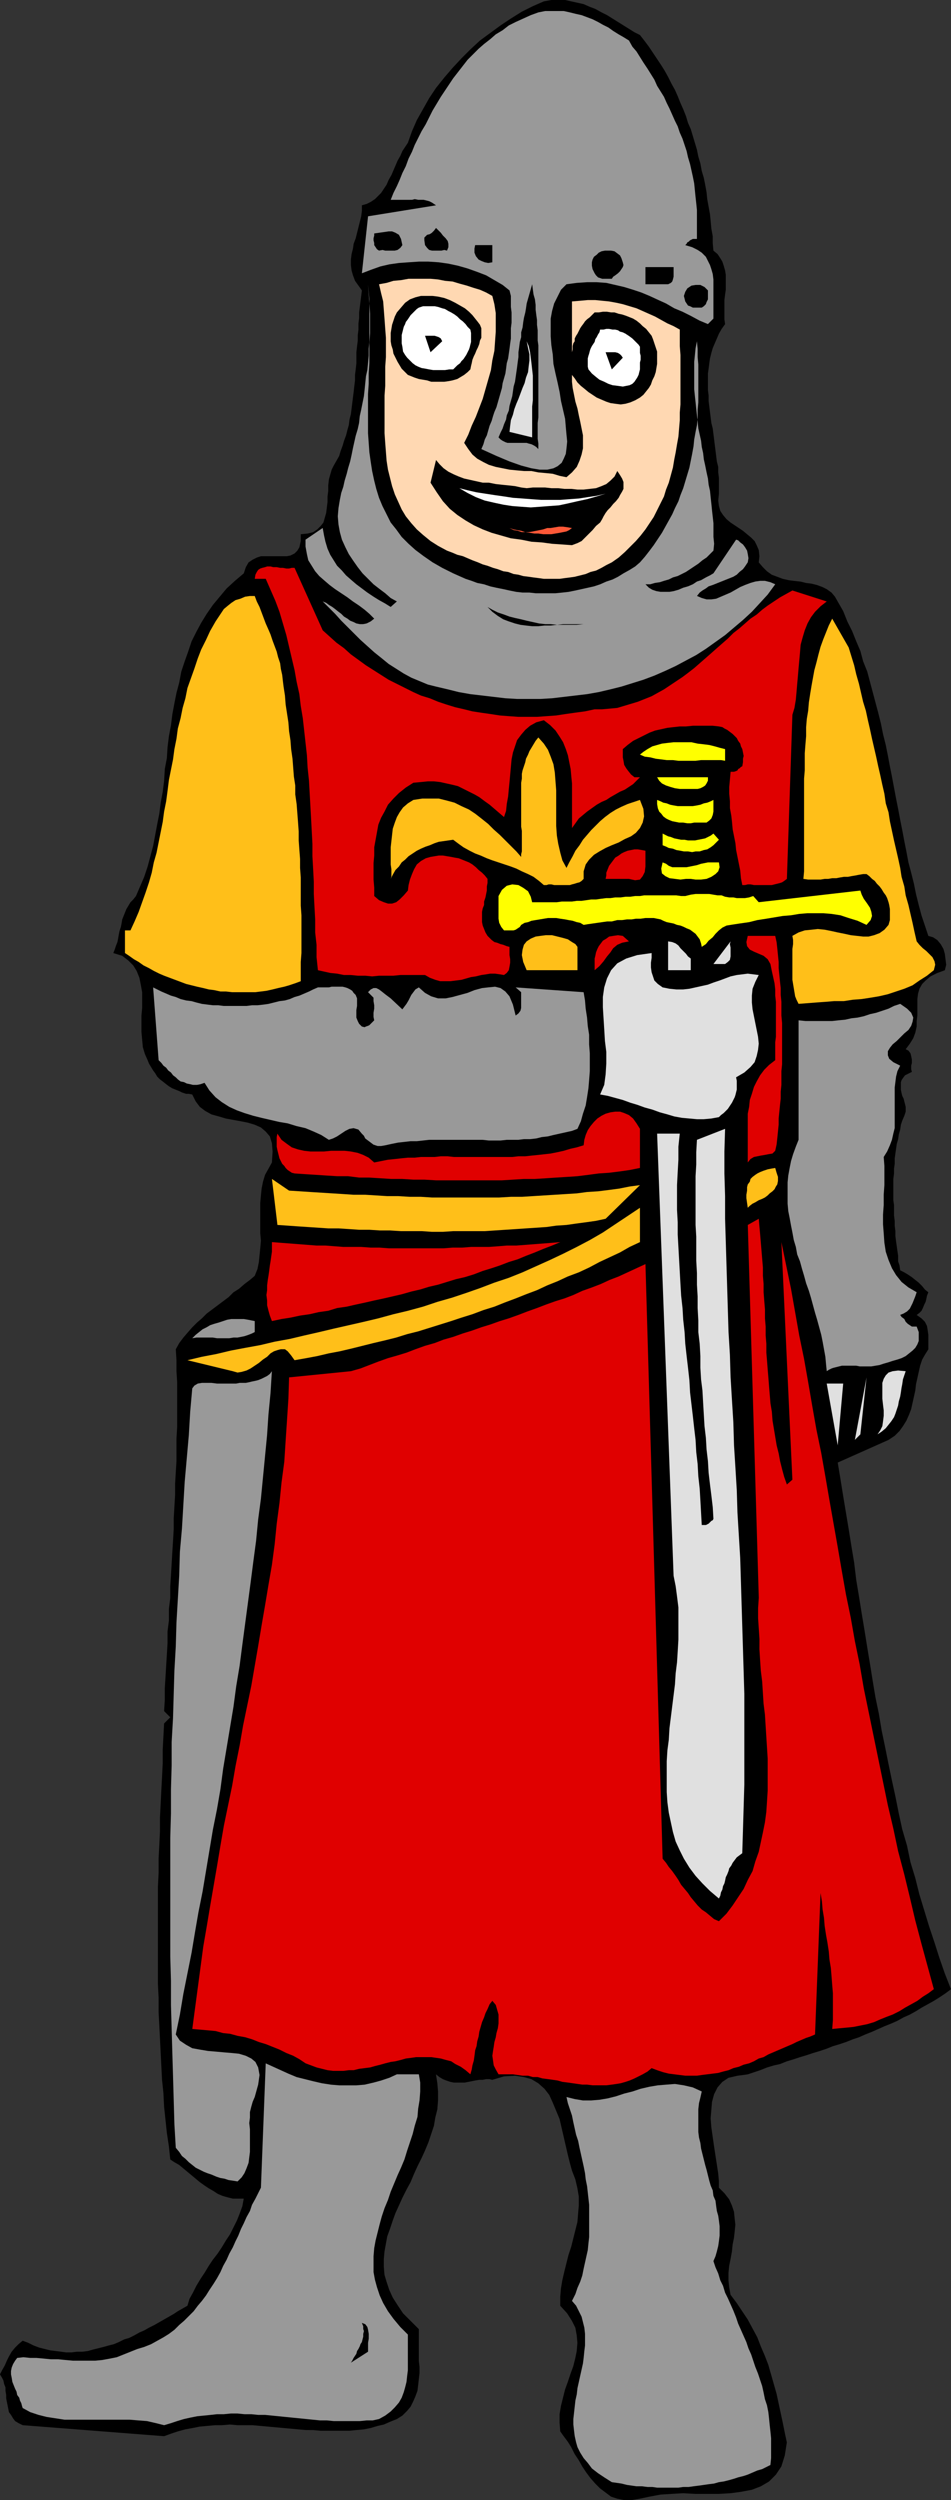
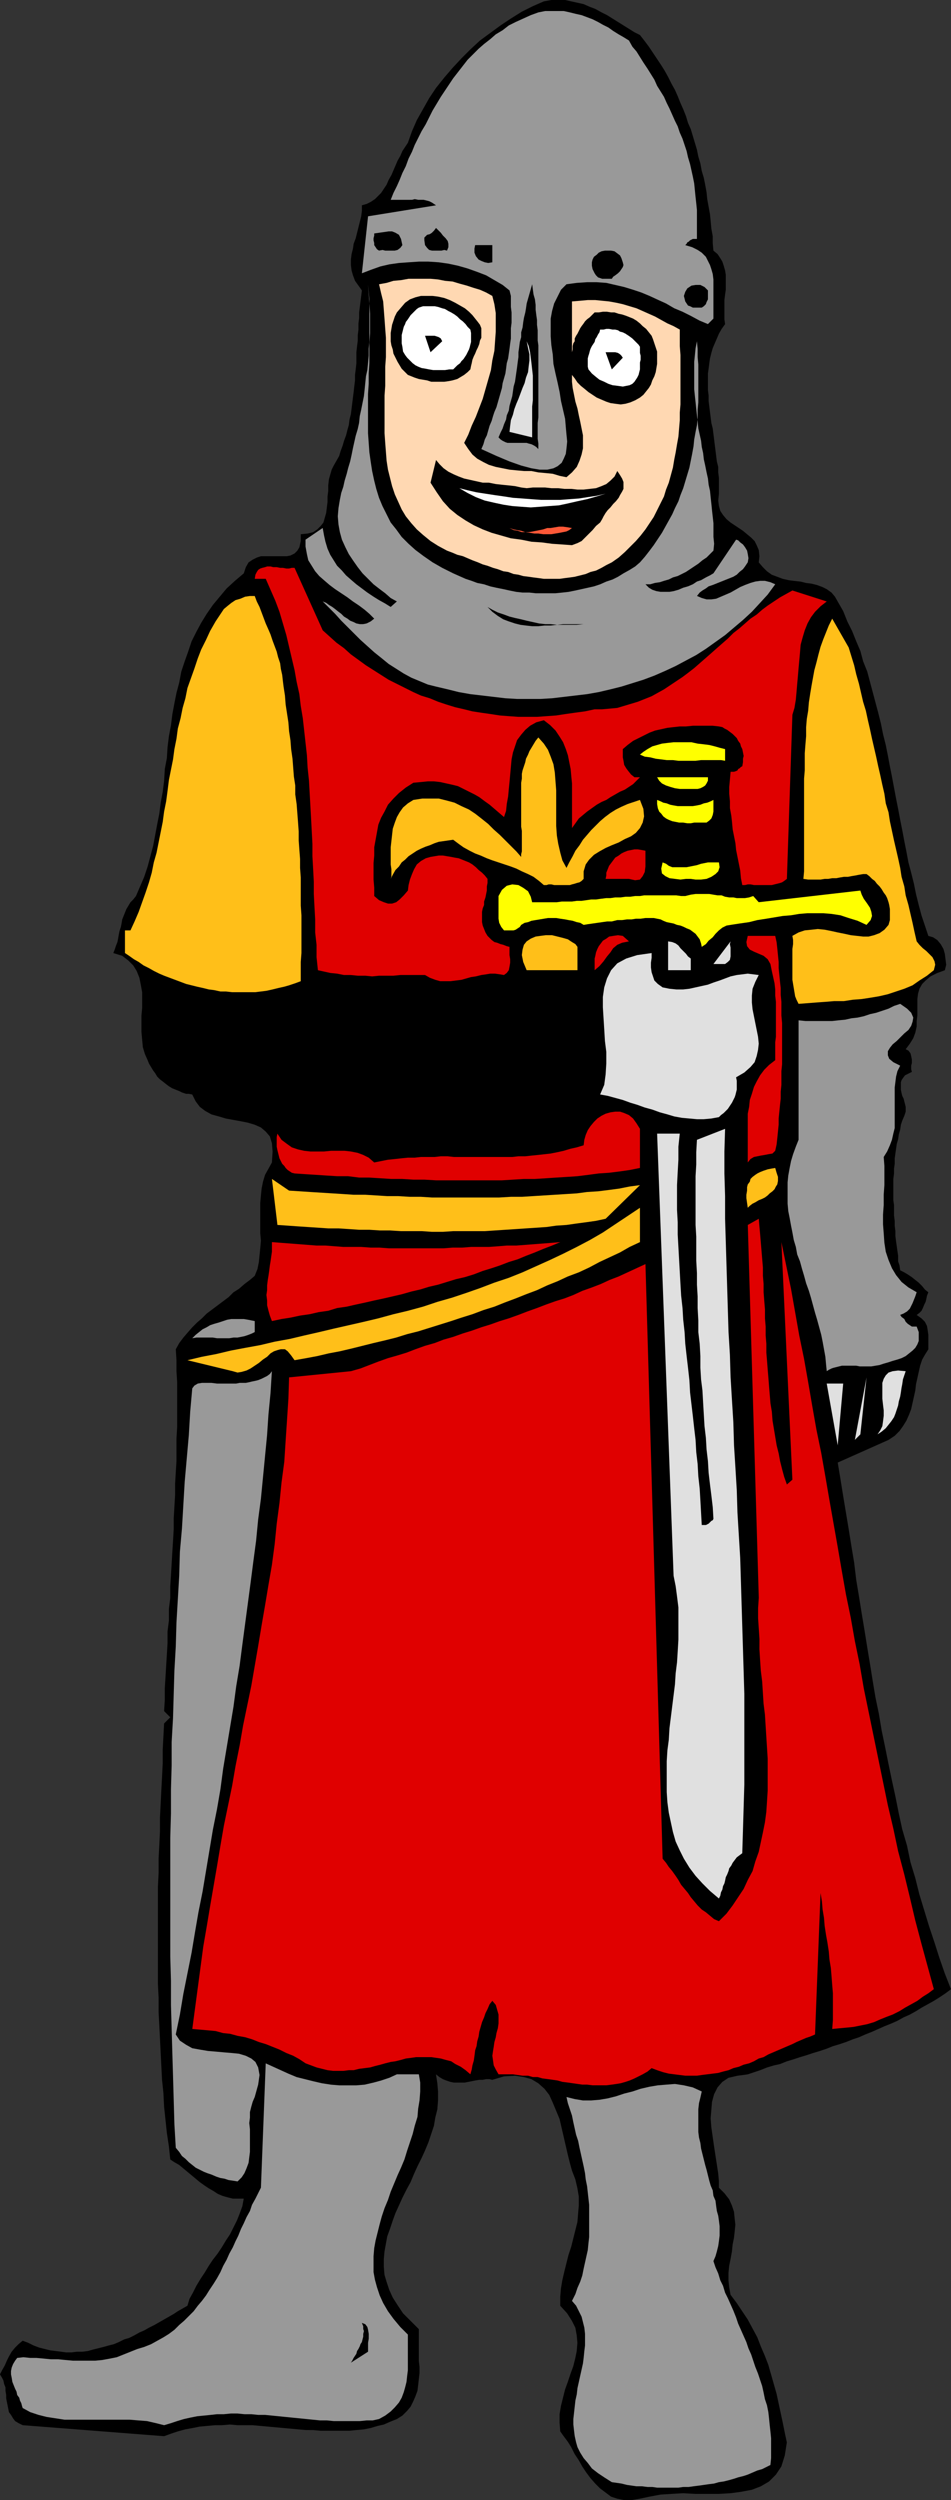
<svg xmlns="http://www.w3.org/2000/svg" xmlns:ns1="http://sodipodi.sourceforge.net/DTD/sodipodi-0.dtd" xmlns:ns2="http://www.inkscape.org/namespaces/inkscape" version="1.0" width="59.225mm" height="155.668mm" id="svg55" ns1:docname="Knight 07.wmf">
  <rect width="100%" height="100%" fill="#333333" stroke="none" />
  <ns1:namedview id="namedview55" pagecolor="#ffffff" bordercolor="#000000" borderopacity="0.25" ns2:showpageshadow="2" ns2:pageopacity="0.0" ns2:pagecheckerboard="0" ns2:deskcolor="#d1d1d1" ns2:document-units="mm" />
  <defs id="defs1">
    <pattern id="WMFhbasepattern" patternUnits="userSpaceOnUse" width="6" height="6" x="0" y="0" />
  </defs>
  <path style="fill:#000000;fill-opacity:1;fill-rule:evenodd;stroke:none" d="m 150.628,8.241 1.131,1.454 0.97,1.293 0.97,1.454 0.97,1.454 0.97,1.454 0.808,1.293 0.808,1.454 0.808,1.616 0.808,1.454 0.646,1.454 0.646,1.616 0.646,1.454 0.646,1.616 0.485,1.616 0.646,1.454 0.485,1.616 0.485,1.616 0.485,1.616 0.323,1.616 0.485,1.616 0.323,1.778 0.485,1.616 0.323,1.616 0.323,1.778 0.162,1.616 0.323,1.778 0.323,1.778 0.162,1.616 0.162,1.778 0.323,1.778 v 1.616 l 0.162,1.778 0.97,0.808 0.646,0.97 0.485,0.808 0.323,0.97 0.323,1.131 0.162,0.97 v 1.293 1.131 1.131 l -0.162,1.131 -0.162,1.293 v 1.131 1.131 1.293 0.97 l 0.162,1.131 -0.808,1.131 -0.646,1.131 -0.485,1.131 -0.485,1.131 -0.485,1.131 -0.323,1.131 -0.323,1.293 -0.162,1.131 -0.162,1.293 -0.162,1.131 v 1.293 1.293 1.293 l 0.162,1.293 v 1.293 l 0.162,1.293 0.162,1.293 0.162,1.293 0.162,1.293 0.323,1.293 0.162,1.293 0.162,1.293 0.162,1.293 0.162,1.293 0.162,1.293 0.162,1.293 0.323,1.293 v 1.293 l 0.162,1.293 v 1.293 1.293 1.131 l -0.162,1.616 0.162,1.293 0.323,1.131 0.646,0.97 0.808,0.97 0.97,0.808 0.97,0.646 0.97,0.646 0.97,0.646 0.97,0.808 0.97,0.808 0.808,0.808 0.485,0.97 0.485,1.131 0.162,1.454 -0.162,1.454 0.97,1.131 0.97,0.97 1.131,0.808 1.293,0.485 1.293,0.485 1.455,0.323 1.293,0.162 1.455,0.162 1.293,0.323 1.293,0.162 1.293,0.323 1.293,0.485 0.97,0.485 1.131,0.808 0.808,0.97 0.646,1.131 1.293,2.262 0.97,2.424 1.131,2.262 0.97,2.424 0.97,2.262 0.646,2.424 0.97,2.424 0.646,2.424 0.646,2.424 0.646,2.424 0.646,2.424 0.646,2.585 0.485,2.424 0.646,2.585 0.485,2.424 0.485,2.585 0.485,2.424 0.485,2.585 0.485,2.585 0.485,2.424 0.485,2.585 0.485,2.424 0.485,2.585 0.485,2.424 0.485,2.585 0.646,2.424 0.646,2.585 0.485,2.424 0.646,2.585 0.646,2.424 0.808,2.424 0.808,2.424 1.131,0.323 0.97,0.646 0.808,0.97 0.646,1.131 0.323,1.131 0.162,1.293 0.162,1.293 -0.323,1.293 -1.778,0.646 -1.616,0.808 -1.131,0.97 -0.808,0.808 -0.646,1.131 -0.323,1.131 -0.162,1.293 v 1.293 1.293 1.293 l -0.162,1.293 v 1.293 l -0.323,1.454 -0.485,1.293 -0.808,1.293 -0.97,1.293 0.646,0.323 0.485,0.646 0.162,0.646 0.162,0.808 v 0.808 l -0.162,0.646 v 0.808 l 0.162,0.646 -0.97,0.485 -0.646,0.323 -0.485,0.646 -0.323,0.485 -0.162,0.485 v 0.646 0.646 0.485 l 0.162,0.808 0.162,0.646 0.323,0.646 0.162,0.646 0.162,0.646 0.162,0.646 v 0.485 0.646 l -0.323,0.97 -0.485,1.131 -0.323,0.97 -0.162,1.131 -0.323,1.131 -0.162,1.131 -0.323,1.131 -0.162,1.131 -0.162,1.131 -0.162,1.131 v 1.293 l -0.162,1.131 v 1.131 l -0.162,1.293 v 1.293 1.131 1.293 1.293 l 0.162,1.131 v 1.293 1.131 l 0.162,1.293 v 1.131 l 0.162,1.293 v 1.131 l 0.162,1.293 0.162,1.131 0.162,1.131 0.162,1.131 v 1.293 l 0.323,0.97 0.162,1.131 0.97,0.485 0.808,0.485 0.97,0.646 0.808,0.646 0.808,0.646 0.808,0.808 0.646,0.808 0.808,0.646 -0.323,0.808 -0.162,0.808 -0.162,0.646 -0.323,0.646 -0.323,0.808 -0.323,0.646 -0.485,0.485 -0.646,0.485 1.131,0.808 0.808,0.808 0.485,0.97 0.162,0.97 0.162,1.131 v 1.131 1.131 1.131 l -0.808,1.293 -0.646,1.131 -0.485,1.454 -0.323,1.454 -0.323,1.454 -0.323,1.454 -0.162,1.454 -0.323,1.454 -0.323,1.454 -0.323,1.454 -0.485,1.293 -0.646,1.454 -0.808,1.293 -0.808,1.131 -1.131,1.131 -1.455,0.97 -11.96,5.332 0.646,3.878 0.646,4.04 0.646,3.878 0.646,3.878 0.646,4.04 0.646,3.878 0.485,4.04 0.646,3.878 0.646,4.04 0.646,3.878 0.646,4.04 0.646,3.878 0.646,4.04 0.646,3.878 0.808,3.878 0.646,3.878 0.808,3.878 0.808,4.04 0.808,3.878 0.808,3.717 0.808,4.04 0.808,3.717 1.131,3.878 0.808,3.878 1.131,3.717 0.97,3.878 1.131,3.717 1.131,3.717 1.293,3.878 1.131,3.555 1.293,3.717 1.455,3.717 -1.293,0.97 -1.455,0.97 -1.293,0.808 -1.455,0.808 -1.455,0.808 -1.293,0.808 -1.455,0.808 -1.455,0.646 -1.455,0.808 -1.455,0.646 -1.616,0.646 -1.455,0.646 -1.455,0.646 -1.616,0.646 -1.455,0.646 -1.455,0.485 -1.616,0.646 -1.455,0.485 -1.616,0.485 -1.616,0.646 -1.455,0.485 -1.616,0.485 -1.455,0.485 -1.616,0.485 -1.455,0.485 -1.616,0.485 -1.616,0.646 -1.455,0.323 -1.616,0.485 -1.616,0.646 -1.455,0.485 -1.455,0.485 -2.424,0.323 -2.101,0.485 -1.455,0.97 -1.131,1.293 -0.808,1.616 -0.485,1.778 -0.162,1.939 -0.162,1.939 0.162,2.101 0.323,2.262 0.323,2.262 0.323,2.101 0.323,2.101 0.323,2.101 0.162,1.778 v 1.616 l 1.293,1.293 1.131,1.454 0.646,1.454 0.485,1.454 0.162,1.616 0.162,1.454 -0.162,1.616 -0.162,1.454 -0.323,1.616 -0.162,1.616 -0.323,1.778 -0.323,1.616 -0.162,1.616 v 1.778 l 0.162,1.616 0.323,1.778 1.455,1.939 1.293,1.939 1.293,1.939 1.131,2.101 1.131,2.101 0.808,2.101 0.97,2.262 0.808,2.101 0.646,2.262 0.646,2.262 0.646,2.262 0.485,2.262 0.485,2.262 0.485,2.262 0.485,2.424 0.485,2.262 -0.485,3.07 -0.808,2.585 -1.293,1.939 -1.616,1.616 -1.939,1.131 -2.101,0.808 -2.586,0.485 -2.424,0.323 -2.748,0.162 h -2.748 -2.748 l -2.909,-0.162 -2.748,0.162 -2.586,0.162 -2.586,0.485 -2.263,0.485 -1.939,0.323 h -1.778 l -1.616,-0.323 -1.455,-0.485 -1.293,-0.97 -1.293,-0.97 -1.131,-1.131 -1.131,-1.293 -0.97,-1.293 -0.97,-1.454 -0.808,-1.454 -0.97,-1.454 -0.808,-1.616 -0.808,-1.293 -0.97,-1.293 -0.808,-1.131 -0.162,-2.101 v -1.939 l 0.323,-1.939 0.485,-1.939 0.485,-1.939 0.646,-1.778 0.646,-1.939 0.646,-1.778 0.485,-1.939 0.323,-1.616 0.162,-1.939 -0.162,-1.778 -0.323,-1.778 -0.808,-1.616 -1.131,-1.778 -1.616,-1.778 v -2.101 l 0.162,-1.939 0.323,-1.939 0.485,-2.101 0.485,-1.939 0.485,-1.939 0.646,-1.939 0.485,-1.939 0.485,-1.939 0.485,-1.939 0.162,-1.939 0.162,-1.939 v -2.101 l -0.323,-1.939 -0.485,-2.101 -0.808,-2.101 -0.485,-1.778 -0.485,-1.939 -0.485,-2.101 -0.485,-2.101 -0.485,-2.101 -0.485,-2.101 -0.808,-1.939 -0.808,-1.939 -0.808,-1.778 -1.131,-1.454 -1.455,-1.293 -1.616,-0.97 -1.778,-0.485 -2.101,-0.323 -2.586,0.162 -2.748,0.808 -0.646,-0.162 h -0.808 l -0.808,0.162 h -0.808 l -0.97,0.162 -0.808,0.162 -0.808,0.162 -0.808,0.162 h -0.808 -0.97 -0.808 l -0.808,-0.162 -0.97,-0.323 -0.808,-0.323 -0.808,-0.485 -0.808,-0.646 0.323,2.101 0.162,1.939 v 2.101 l -0.162,2.101 -0.485,1.939 -0.323,1.939 -0.646,1.939 -0.646,1.939 -0.808,1.939 -0.808,1.778 -0.97,1.939 -0.808,1.778 -0.808,1.939 -0.97,1.778 -0.97,1.939 -0.808,1.778 -0.808,1.778 -0.646,1.778 -0.646,1.939 -0.646,1.778 -0.323,1.778 -0.323,1.778 -0.162,1.778 v 1.778 l 0.162,1.939 0.485,1.616 0.646,1.939 0.808,1.778 1.131,1.778 1.293,1.939 1.778,1.778 1.939,1.939 v 1.454 1.454 1.454 1.454 1.616 l 0.162,1.454 v 1.454 l -0.162,1.454 -0.162,1.454 -0.162,1.293 -0.485,1.293 -0.485,1.131 -0.646,1.293 -0.808,0.97 -1.131,1.131 -1.293,0.808 -1.616,0.646 -1.455,0.646 -1.455,0.323 -1.616,0.485 -1.616,0.323 -1.778,0.162 -1.616,0.162 h -1.616 -1.778 -1.616 -1.778 l -1.778,-0.162 H 71.92 l -1.778,-0.162 -1.778,-0.162 -1.778,-0.162 -1.778,-0.162 -1.778,-0.162 -1.778,-0.162 -1.778,-0.162 h -1.778 -1.778 l -1.778,-0.162 -1.939,0.162 h -1.616 l -1.778,0.162 -1.778,0.162 -1.616,0.323 -1.778,0.323 -1.778,0.485 -1.455,0.485 -1.778,0.646 L 5.333,570.74 4.364,570.255 3.556,569.77 3.071,569.124 2.586,568.316 2.101,567.67 1.939,566.862 1.778,566.054 1.616,565.246 1.455,564.438 v -0.808 l -0.162,-0.97 v -0.808 L 0.97,561.044 0.808,560.236 0.485,559.59 0,558.782 l 0.485,-0.97 0.646,-1.131 0.485,-1.131 0.485,-0.97 0.646,-1.131 0.808,-0.97 0.808,-0.808 0.97,-0.808 1.293,0.485 1.293,0.646 1.293,0.485 1.293,0.323 1.293,0.323 1.293,0.162 1.293,0.162 1.131,0.162 h 1.293 l 1.293,-0.162 h 1.293 l 1.293,-0.162 1.131,-0.323 1.293,-0.323 1.293,-0.323 1.131,-0.323 1.293,-0.323 1.131,-0.485 1.293,-0.646 1.131,-0.323 1.293,-0.646 1.131,-0.646 1.131,-0.485 1.131,-0.646 1.293,-0.646 1.131,-0.646 1.131,-0.646 1.131,-0.646 1.131,-0.646 0.97,-0.646 1.131,-0.646 1.131,-0.646 0.485,-1.616 0.808,-1.454 0.808,-1.616 0.97,-1.616 0.97,-1.454 0.97,-1.616 0.97,-1.454 1.131,-1.454 0.97,-1.454 0.97,-1.616 0.97,-1.454 0.808,-1.616 0.808,-1.616 0.646,-1.616 0.646,-1.778 0.323,-1.778 h -1.293 -1.293 l -1.293,-0.323 -1.131,-0.323 -1.131,-0.485 -0.97,-0.646 -1.131,-0.646 -0.97,-0.646 -1.131,-0.808 -0.97,-0.808 -0.97,-0.808 -0.97,-0.808 -0.97,-0.808 -0.97,-0.808 -1.131,-0.646 -0.97,-0.646 -0.323,-3.07 -0.485,-3.232 -0.323,-3.07 -0.323,-3.07 -0.162,-3.232 -0.323,-3.07 -0.162,-3.232 -0.162,-3.232 -0.162,-3.232 -0.162,-3.232 -0.162,-3.07 v -3.393 l -0.162,-3.232 v -3.232 -3.232 -3.232 -3.393 -3.232 -3.232 -3.232 l 0.162,-3.232 v -3.393 l 0.162,-3.07 0.162,-3.393 v -3.232 l 0.162,-3.232 0.162,-3.232 0.162,-3.07 0.162,-3.232 v -3.232 l 0.162,-3.07 0.162,-3.07 1.455,-1.454 -1.455,-1.454 0.162,-2.585 v -2.747 l 0.162,-2.585 0.162,-2.747 0.162,-2.585 0.162,-2.747 v -2.747 l 0.323,-2.585 v -2.747 l 0.323,-2.585 v -2.747 l 0.162,-2.585 0.162,-2.747 0.162,-2.747 0.162,-2.585 0.162,-2.747 v -2.585 l 0.162,-2.747 0.162,-2.747 v -2.585 l 0.162,-2.747 0.162,-2.585 v -2.747 -2.585 l 0.162,-2.747 v -2.585 -2.585 -2.747 -2.585 l -0.162,-2.585 v -2.585 l -0.162,-2.585 0.808,-1.454 0.97,-1.293 0.97,-1.131 1.131,-1.293 1.131,-1.131 1.131,-0.97 1.131,-1.131 1.293,-0.97 1.293,-0.97 1.293,-0.97 1.293,-0.97 1.131,-1.131 1.293,-0.808 1.293,-1.131 1.293,-0.97 1.131,-0.97 0.646,-1.616 0.323,-1.616 0.162,-1.616 0.162,-1.616 0.162,-1.778 -0.162,-1.778 v -1.778 -1.778 -1.778 -1.778 l 0.162,-1.778 0.162,-1.616 0.323,-1.616 0.485,-1.616 0.808,-1.454 0.808,-1.454 0.162,-2.585 -0.162,-1.939 -0.485,-1.616 -0.97,-1.131 -1.131,-0.97 -1.455,-0.646 -1.616,-0.485 -1.616,-0.323 -1.778,-0.323 -1.778,-0.323 -1.616,-0.485 -1.778,-0.485 -1.455,-0.808 -1.293,-0.97 -0.97,-1.293 -0.808,-1.616 -0.808,-0.162 h -0.646 l -0.97,-0.323 -0.646,-0.323 -0.808,-0.323 -0.808,-0.323 -0.808,-0.485 -0.646,-0.485 -0.808,-0.646 -0.646,-0.485 -0.646,-0.646 -0.485,-0.808 -0.485,-0.646 -0.485,-0.808 -0.485,-0.808 -0.323,-0.808 -0.646,-1.454 -0.485,-1.616 -0.162,-1.778 -0.162,-1.778 v -1.939 -1.939 l 0.162,-1.778 v -1.939 -1.778 l -0.323,-1.778 -0.323,-1.616 -0.646,-1.616 -0.808,-1.293 -1.131,-1.131 -1.455,-1.131 -2.101,-0.646 0.323,-0.808 0.323,-0.97 0.323,-0.808 0.162,-0.808 0.162,-0.97 0.162,-0.808 0.323,-0.97 0.162,-0.808 0.162,-0.97 0.323,-0.808 0.323,-0.808 0.323,-0.808 0.485,-0.808 0.485,-0.808 0.646,-0.646 0.646,-0.808 0.97,-2.262 0.97,-2.262 0.808,-2.424 0.646,-2.424 0.646,-2.424 0.485,-2.585 0.485,-2.585 0.485,-2.424 0.323,-2.585 0.485,-2.585 0.323,-2.585 0.162,-2.747 0.485,-2.585 0.162,-2.585 0.323,-2.585 0.485,-2.585 0.323,-2.585 0.485,-2.585 0.485,-2.424 0.646,-2.424 0.485,-2.585 0.808,-2.424 0.808,-2.262 0.808,-2.424 1.131,-2.262 1.131,-2.101 1.293,-2.101 1.455,-2.101 1.616,-1.939 1.616,-1.939 1.939,-1.778 2.101,-1.778 0.485,-1.454 0.646,-1.131 0.97,-0.646 0.97,-0.485 0.97,-0.323 h 1.293 1.293 1.131 1.131 1.293 l 0.808,-0.162 0.97,-0.485 0.646,-0.646 0.485,-0.808 0.323,-1.454 v -1.616 l 1.616,-0.162 1.293,-0.323 0.97,-0.646 0.808,-0.808 0.646,-0.808 0.323,-1.131 0.323,-1.131 0.162,-1.293 0.162,-1.293 v -1.293 l 0.162,-1.293 v -1.293 l 0.162,-1.454 0.323,-1.131 0.323,-1.131 0.485,-0.97 0.646,-1.131 0.646,-1.131 0.323,-1.131 0.485,-1.293 0.323,-1.131 0.485,-1.293 0.323,-1.293 0.323,-1.131 0.162,-1.293 0.323,-1.293 0.162,-1.293 0.162,-1.293 0.162,-1.293 0.162,-1.293 0.162,-1.454 0.162,-1.293 v -1.293 l 0.162,-1.293 0.162,-1.454 v -1.293 -1.293 l 0.162,-1.454 0.162,-1.293 v -1.293 l 0.162,-1.293 v -1.454 l 0.162,-1.293 v -1.293 l 0.162,-1.293 0.162,-1.293 0.162,-1.293 0.162,-1.293 -0.808,-1.131 -0.808,-1.131 -0.485,-1.293 -0.323,-1.131 -0.162,-1.293 v -1.293 l 0.162,-1.293 0.323,-1.293 0.162,-1.131 0.485,-1.293 0.323,-1.293 0.323,-1.293 0.323,-1.293 0.323,-1.293 0.162,-1.293 v -1.293 l 1.131,-0.323 0.97,-0.485 0.97,-0.646 0.808,-0.808 0.646,-0.646 0.646,-0.97 0.646,-0.97 0.485,-1.131 0.646,-1.131 0.485,-1.131 0.485,-1.131 0.485,-1.131 0.646,-1.131 0.485,-1.131 0.646,-0.97 0.646,-0.97 0.97,-2.747 1.131,-2.585 1.455,-2.585 1.455,-2.585 1.616,-2.424 1.939,-2.424 1.939,-2.262 2.101,-2.262 2.101,-2.101 2.263,-2.101 2.424,-1.778 2.424,-1.778 2.424,-1.616 2.586,-1.616 2.586,-1.293 2.586,-1.131 L 129.78,0 h 1.616 1.616 l 1.455,0.323 1.455,0.323 1.455,0.323 1.455,0.646 1.293,0.485 1.455,0.808 1.293,0.646 1.293,0.808 1.293,0.808 1.293,0.808 1.293,0.808 1.293,0.808 z" id="path1" />
  <path style="fill:#999999;fill-opacity:1;fill-rule:evenodd;stroke:none" d="m 148.043,9.534 0.808,1.454 0.97,1.131 0.808,1.293 0.808,1.293 0.97,1.454 0.808,1.293 0.808,1.293 0.646,1.454 0.808,1.293 0.808,1.293 0.646,1.454 0.646,1.293 0.646,1.454 0.646,1.454 0.646,1.293 0.485,1.454 0.646,1.454 0.485,1.454 0.485,1.454 0.323,1.454 0.485,1.616 0.323,1.454 0.323,1.454 0.323,1.616 0.162,1.616 0.162,1.616 0.162,1.454 0.162,1.616 v 1.778 1.616 1.616 1.778 h -0.646 -0.323 l -0.323,0.162 -0.323,0.162 -0.323,0.323 -0.323,0.162 -0.162,0.323 -0.323,0.323 1.616,0.485 1.293,0.646 0.97,0.646 0.97,0.97 0.485,0.97 0.485,0.97 0.323,0.97 0.323,1.131 0.162,1.293 v 1.131 1.293 1.293 1.293 1.454 1.293 1.454 l -1.293,1.293 -1.939,-0.808 -2.101,-1.131 -1.939,-0.97 -1.939,-0.808 -1.939,-1.131 -1.778,-0.808 -2.101,-0.97 -1.939,-0.808 -1.939,-0.646 -2.101,-0.646 -2.101,-0.485 -2.101,-0.485 -2.263,-0.162 h -2.263 l -2.424,0.162 -2.424,0.323 -1.293,1.293 -0.808,1.616 -0.808,1.616 -0.485,1.778 -0.323,1.778 v 2.101 2.101 l 0.162,2.101 0.323,2.101 0.162,2.262 0.485,2.262 0.485,2.101 0.485,2.262 0.323,2.101 0.485,2.101 0.485,2.101 0.162,1.939 0.162,1.778 0.162,1.616 -0.162,1.616 -0.162,1.293 -0.485,1.131 -0.485,0.97 -0.97,0.808 -0.97,0.485 -1.455,0.323 h -1.778 l -1.939,-0.323 -2.424,-0.646 -2.748,-0.97 -3.071,-1.293 -3.556,-1.616 0.485,-1.131 0.323,-1.131 0.485,-0.97 0.323,-1.131 0.323,-1.131 0.485,-1.131 0.323,-1.131 0.323,-0.97 0.485,-1.131 0.323,-1.131 0.323,-1.131 0.323,-1.131 0.323,-1.131 0.162,-1.131 0.323,-1.131 0.323,-1.131 0.162,-1.131 0.162,-1.293 0.323,-1.131 0.162,-1.131 0.162,-1.131 0.162,-1.293 0.162,-1.131 v -1.293 -1.131 l 0.162,-1.293 v -1.131 -1.293 l -0.162,-1.293 v -1.293 -1.293 l -0.323,-1.293 -1.616,-1.293 -1.939,-1.131 -1.939,-1.131 -2.101,-0.808 -2.263,-0.808 -2.263,-0.646 -2.263,-0.485 -2.263,-0.323 -2.424,-0.162 h -2.263 l -2.424,0.162 -2.263,0.162 -2.263,0.323 -2.101,0.485 -2.263,0.808 -2.101,0.808 1.455,-13.412 16,-2.585 -0.485,-0.323 -0.485,-0.323 -0.646,-0.323 -0.646,-0.162 -0.646,-0.162 h -0.646 -0.646 l -0.808,-0.162 -0.646,0.162 H 96.325 95.517 94.87 94.062 93.415 92.607 91.961 l 0.646,-1.616 0.808,-1.616 0.646,-1.454 0.646,-1.616 0.808,-1.616 0.646,-1.778 0.808,-1.616 0.646,-1.616 0.808,-1.616 0.808,-1.616 0.97,-1.616 0.808,-1.616 0.808,-1.616 0.97,-1.616 0.97,-1.616 0.97,-1.454 0.97,-1.454 0.97,-1.454 1.131,-1.454 1.131,-1.454 1.131,-1.454 1.293,-1.293 1.293,-1.293 1.293,-1.131 1.455,-1.131 1.293,-1.131 1.616,-0.97 1.455,-1.131 1.616,-0.808 1.778,-0.808 1.778,-0.808 1.778,-0.646 1.616,-0.323 h 1.455 1.455 1.455 l 1.455,0.323 1.293,0.323 1.455,0.323 1.293,0.485 1.293,0.485 1.293,0.646 1.131,0.646 1.293,0.646 1.131,0.808 1.293,0.808 1.131,0.646 z" id="path2" />
  <path style="fill:#000000;fill-opacity:1;fill-rule:evenodd;stroke:none" d="m 94.708,57.688 -0.485,0.646 -0.646,0.485 -0.646,0.162 h -0.646 -0.808 -0.808 l -0.646,-0.162 -0.808,0.162 -0.485,-0.323 -0.323,-0.485 -0.323,-0.485 v -0.485 l -0.162,-0.646 v -0.485 l 0.162,-0.646 V 54.941 l 1.131,-0.162 1.131,-0.162 1.131,-0.162 h 0.808 l 0.808,0.323 0.808,0.485 0.485,0.97 z" id="path3" />
  <path style="fill:#000000;fill-opacity:1;fill-rule:evenodd;stroke:none" d="m 105.214,58.981 -0.646,-0.162 -0.646,0.162 h -0.808 -0.808 -0.646 l -0.646,-0.162 -0.485,-0.485 -0.485,-0.646 -0.162,-1.131 v -0.646 l 0.323,-0.323 0.323,-0.323 0.646,-0.162 0.485,-0.323 0.485,-0.485 0.485,-0.646 0.485,0.485 0.646,0.646 0.485,0.646 0.646,0.646 0.485,0.646 0.162,0.646 v 0.808 z" id="path4" />
  <path style="fill:#000000;fill-opacity:1;fill-rule:evenodd;stroke:none" d="m 115.88,61.728 -0.97,0.162 -0.808,-0.162 -0.808,-0.323 -0.646,-0.323 -0.646,-0.808 -0.323,-0.808 v -0.97 l 0.162,-0.808 h 4.04 z" id="path5" />
  <path style="fill:#000000;fill-opacity:1;fill-rule:evenodd;stroke:none" d="m 146.588,61.728 0.162,0.646 -0.162,0.485 -0.323,0.485 -0.323,0.485 -0.485,0.485 -0.646,0.485 -0.485,0.323 -0.323,0.485 h -0.646 -0.485 -0.646 -0.485 l -0.485,-0.162 -0.485,-0.162 -0.485,-0.485 -0.323,-0.485 -0.485,-0.97 -0.162,-0.808 v -0.808 l 0.162,-0.646 0.323,-0.646 0.646,-0.485 0.485,-0.485 0.646,-0.323 0.808,-0.162 h 0.646 0.808 l 0.808,0.162 0.646,0.485 0.646,0.485 0.323,0.646 z" id="path6" />
-   <path style="fill:#000000;fill-opacity:1;fill-rule:evenodd;stroke:none" d="m 158.548,62.859 v 0.646 0.485 0.646 0.485 l -0.162,0.646 -0.162,0.485 -0.323,0.323 -0.646,0.323 h -5.333 v -4.04 z" id="path7" />
  <path style="fill:#ffd8b2;fill-opacity:1;fill-rule:evenodd;stroke:none" d="m 115.88,69.646 0.485,1.939 0.323,2.101 v 2.101 2.262 l -0.162,2.262 -0.162,2.262 -0.485,2.262 -0.323,2.262 -0.646,2.262 -0.646,2.262 -0.646,2.262 -0.808,2.101 -0.808,2.101 -0.97,2.101 -0.808,2.101 -0.97,1.939 0.97,1.454 0.97,1.293 1.131,0.97 1.455,0.808 1.293,0.646 1.616,0.485 1.616,0.323 1.616,0.323 1.616,0.162 1.778,0.162 h 1.778 l 1.616,0.323 1.778,0.162 1.616,0.162 1.616,0.485 1.616,0.323 1.293,-1.131 1.131,-1.293 0.646,-1.454 0.485,-1.454 0.323,-1.454 v -1.454 -1.616 l -0.323,-1.616 -0.323,-1.616 -0.323,-1.454 -0.323,-1.616 -0.485,-1.616 -0.323,-1.616 -0.323,-1.616 -0.162,-1.454 v -1.616 l 0.646,0.808 0.646,0.97 0.808,0.808 0.808,0.646 0.97,0.808 0.97,0.646 0.97,0.646 1.131,0.485 1.131,0.485 0.97,0.323 1.131,0.162 1.293,0.162 1.131,-0.162 1.131,-0.323 1.131,-0.485 1.131,-0.646 0.808,-0.646 0.646,-0.808 0.646,-0.808 0.485,-0.808 0.323,-0.97 0.485,-0.97 0.323,-0.97 0.162,-0.97 0.162,-0.97 v -0.97 -0.97 -0.97 l -0.323,-0.97 -0.323,-0.97 -0.323,-0.97 -0.323,-0.808 -0.646,-0.808 -0.646,-0.808 -0.808,-0.646 -0.646,-0.646 -0.808,-0.646 -0.808,-0.485 -0.808,-0.323 -0.808,-0.323 -0.97,-0.323 -0.808,-0.162 -0.97,-0.323 h -0.808 l -0.97,-0.162 h -0.97 l -0.97,0.162 h -0.97 l -0.646,0.646 -0.485,0.485 -0.646,0.485 -0.485,0.485 -0.323,0.485 -0.485,0.646 -0.323,0.485 -0.323,0.646 -0.323,0.646 -0.323,0.485 -0.323,0.646 v 0.646 l -0.323,0.485 -0.162,0.646 v 0.808 l -0.162,0.646 V 70.939 l 1.939,-0.162 1.778,-0.162 h 1.778 l 1.616,0.162 1.616,0.162 1.778,0.323 1.455,0.323 1.616,0.485 1.616,0.485 1.455,0.646 1.455,0.646 1.455,0.646 1.455,0.808 1.455,0.808 1.455,0.646 1.455,0.808 v 1.939 1.939 l 0.162,2.101 v 1.939 1.939 1.939 1.939 1.939 1.939 l -0.162,1.939 v 1.778 l -0.162,1.939 -0.162,1.939 -0.323,1.778 -0.323,1.939 -0.323,1.616 -0.323,1.939 -0.485,1.778 -0.485,1.778 -0.646,1.616 -0.485,1.616 -0.808,1.616 -0.808,1.616 -0.808,1.616 -0.97,1.454 -0.97,1.454 -1.131,1.454 -1.131,1.293 -1.293,1.293 -1.293,1.293 -1.455,1.293 -1.616,1.131 -1.293,0.646 -1.131,0.646 -1.293,0.646 -1.293,0.323 -1.131,0.485 -1.293,0.323 -1.293,0.323 -1.131,0.162 -1.293,0.162 -1.131,0.162 h -1.293 -1.131 -1.293 l -1.131,-0.162 -1.293,-0.162 -1.131,-0.162 -1.293,-0.162 -1.131,-0.323 -1.131,-0.162 -1.293,-0.485 -1.131,-0.162 -1.293,-0.485 -1.131,-0.323 -1.293,-0.485 -1.131,-0.323 -1.131,-0.485 -1.293,-0.485 -1.131,-0.485 -1.131,-0.485 -1.293,-0.323 -1.131,-0.485 -1.293,-0.485 -2.101,-1.131 -1.778,-1.131 -1.778,-1.454 -1.455,-1.293 -1.293,-1.454 -1.293,-1.616 -0.97,-1.616 -0.808,-1.778 -0.808,-1.778 -0.646,-1.939 -0.485,-1.939 -0.485,-1.939 -0.323,-2.101 -0.162,-2.101 -0.162,-2.101 -0.162,-2.262 V 99.863 97.601 95.339 93.076 l 0.162,-2.262 v -2.262 -2.262 l 0.162,-2.262 V 81.765 79.503 l -0.162,-2.101 -0.162,-2.262 -0.162,-2.101 -0.162,-2.101 -0.485,-1.939 -0.485,-2.101 1.778,-0.323 1.616,-0.485 1.778,-0.162 1.778,-0.323 h 1.616 1.778 1.778 l 1.778,0.162 1.616,0.323 1.778,0.162 1.616,0.485 1.778,0.485 1.455,0.485 1.616,0.485 1.455,0.646 z" id="path8" />
  <path style="fill:#999999;fill-opacity:1;fill-rule:evenodd;stroke:none" d="m 104.082,133.636 1.293,0.646 1.293,0.646 1.455,0.646 1.455,0.646 1.455,0.485 1.293,0.485 1.616,0.323 1.455,0.485 1.455,0.323 1.616,0.323 1.455,0.323 1.616,0.323 1.455,0.162 h 1.616 l 1.455,0.162 h 1.616 1.616 1.455 l 1.616,-0.162 1.455,-0.162 1.616,-0.323 1.455,-0.323 1.455,-0.323 1.455,-0.323 1.455,-0.485 1.455,-0.646 1.455,-0.485 1.293,-0.646 1.293,-0.808 1.455,-0.808 1.293,-0.808 1.131,-0.97 1.131,-1.293 1.131,-1.454 0.97,-1.293 0.97,-1.454 0.97,-1.454 0.808,-1.454 0.808,-1.454 0.808,-1.454 0.646,-1.454 0.808,-1.616 0.485,-1.454 0.646,-1.616 0.485,-1.616 0.485,-1.616 0.485,-1.616 0.323,-1.616 0.323,-1.616 0.323,-1.778 0.162,-1.616 0.323,-1.778 0.323,-1.616 0.162,-1.778 v -1.778 l 0.162,-1.778 v -1.778 -1.778 -1.778 -1.778 -1.778 l -0.162,-1.778 v -1.939 l -0.162,-1.778 -0.323,1.616 -0.162,1.616 -0.162,1.616 v 1.778 1.454 1.616 1.616 l 0.162,1.616 0.162,1.454 0.162,1.616 0.162,1.454 0.162,1.454 0.162,1.616 0.323,1.454 0.323,1.454 0.162,1.454 0.323,1.454 0.162,1.454 0.323,1.454 0.323,1.616 0.323,1.454 0.162,1.454 0.323,1.454 0.162,1.616 0.162,1.454 0.162,1.616 0.162,1.454 0.162,1.454 v 1.616 1.616 l 0.162,1.616 -0.162,1.616 -0.808,0.808 -0.808,0.808 -0.97,0.646 -0.97,0.808 -0.97,0.646 -0.97,0.646 -0.97,0.646 -0.97,0.485 -0.97,0.485 -1.131,0.323 -0.97,0.485 -1.131,0.323 -0.97,0.323 -1.131,0.162 -1.131,0.323 h -1.131 l 0.808,0.808 0.808,0.485 0.97,0.323 0.97,0.162 h 0.97 1.131 l 0.97,-0.162 1.131,-0.323 1.131,-0.485 1.131,-0.323 1.131,-0.485 0.97,-0.646 0.97,-0.323 1.131,-0.646 0.97,-0.485 0.808,-0.485 5.333,-7.918 0.485,0.162 0.485,0.485 0.646,0.485 0.485,0.646 0.485,0.808 0.162,0.808 0.162,0.97 -0.162,0.97 -0.646,0.97 -0.485,0.646 -0.808,0.646 -0.646,0.646 -0.808,0.485 -0.808,0.323 -0.808,0.323 -0.808,0.323 -0.808,0.323 -0.808,0.323 -0.808,0.323 -0.97,0.323 -0.646,0.485 -0.808,0.485 -0.646,0.485 -0.646,0.808 1.131,0.485 1.131,0.323 h 1.131 l 1.131,-0.162 1.131,-0.485 1.131,-0.485 1.131,-0.485 1.131,-0.646 1.131,-0.646 1.131,-0.485 1.293,-0.485 1.131,-0.323 1.131,-0.162 h 1.131 l 1.293,0.323 1.131,0.485 -1.778,2.424 -1.778,1.939 -1.939,2.101 -2.101,1.939 -2.101,1.778 -2.101,1.778 -2.263,1.616 -2.263,1.616 -2.263,1.454 -2.424,1.293 -2.424,1.293 -2.424,1.131 -2.586,1.131 -2.586,0.97 -2.586,0.808 -2.586,0.808 -2.586,0.646 -2.748,0.646 -2.748,0.485 -2.748,0.323 -2.748,0.323 -2.748,0.323 -2.748,0.162 h -2.748 -2.748 l -2.748,-0.162 -2.748,-0.323 -2.748,-0.323 -2.748,-0.323 -2.748,-0.485 -2.586,-0.646 -2.748,-0.646 -1.939,-0.485 -1.939,-0.808 -1.939,-0.808 -1.778,-0.97 -1.778,-1.131 -1.778,-1.131 -1.778,-1.454 -1.616,-1.293 -1.616,-1.454 -1.616,-1.454 -1.616,-1.616 -1.455,-1.454 -1.455,-1.454 -1.455,-1.616 -1.455,-1.454 -1.455,-1.454 0.808,0.323 0.646,0.485 0.808,0.485 0.646,0.485 0.808,0.646 0.646,0.485 0.646,0.646 0.808,0.485 0.646,0.485 0.808,0.323 0.646,0.323 0.808,0.162 h 0.808 l 0.808,-0.162 0.97,-0.485 0.808,-0.646 -1.131,-1.131 -1.131,-0.97 -1.293,-0.97 -1.455,-0.97 -1.293,-0.97 -1.455,-0.97 -1.455,-0.97 -1.293,-0.97 -1.131,-0.97 -1.293,-1.131 -0.97,-1.131 -0.808,-1.293 -0.808,-1.293 -0.323,-1.454 -0.323,-1.778 v -1.616 l 4.04,-2.747 0.323,1.778 0.323,1.454 0.485,1.616 0.646,1.454 0.808,1.293 0.808,1.293 1.131,1.131 0.97,1.131 1.293,1.131 1.131,0.97 1.293,0.97 1.293,0.97 1.455,0.97 1.293,0.808 1.455,0.808 1.293,0.808 1.455,-1.293 -1.455,-0.808 -1.293,-1.131 -1.293,-0.97 -1.455,-1.131 -1.293,-1.293 -1.293,-1.293 -1.131,-1.454 -1.131,-1.616 -0.97,-1.454 -0.808,-1.616 -0.808,-1.778 -0.485,-1.778 -0.323,-1.778 -0.162,-1.939 0.162,-1.939 0.323,-1.939 0.323,-1.616 0.485,-1.454 0.323,-1.454 0.485,-1.616 0.323,-1.293 0.485,-1.616 0.323,-1.454 0.323,-1.616 0.323,-1.454 0.323,-1.454 0.485,-1.616 0.323,-1.454 0.162,-1.616 0.323,-1.454 0.323,-1.616 0.323,-1.616 0.162,-1.454 0.162,-1.616 0.162,-1.616 0.323,-1.454 0.162,-1.616 0.162,-1.778 v -1.616 l 0.162,-1.616 v -1.616 -1.616 -1.778 -1.616 -1.778 -1.616 l -0.162,-1.778 -0.162,-1.778 0.162,2.262 0.162,2.262 0.162,2.424 v 2.262 2.262 l -0.162,2.424 v 2.424 2.262 l -0.162,2.424 v 2.424 l -0.162,2.424 v 2.262 2.424 2.262 2.262 l 0.162,2.262 0.162,2.262 0.323,2.262 0.323,2.101 0.485,2.262 0.485,1.939 0.646,2.101 0.808,1.939 0.97,1.939 0.97,1.939 1.293,1.616 1.293,1.778 1.616,1.616 1.616,1.454 1.939,1.454 2.101,1.454 z" id="path9" />
  <path style="fill:#000000;fill-opacity:1;fill-rule:evenodd;stroke:none" d="m 126.709,105.681 -0.485,-0.485 -0.485,-0.323 -0.646,-0.323 -0.646,-0.162 -0.485,-0.162 h -0.646 -0.646 -0.646 -0.646 -0.646 -0.646 -0.646 l -0.485,-0.162 -0.646,-0.323 -0.485,-0.323 -0.485,-0.485 0.485,-1.131 0.485,-0.97 0.323,-0.97 0.485,-1.131 0.162,-0.97 0.485,-1.131 0.162,-1.131 0.323,-1.131 0.323,-1.131 0.162,-1.131 0.162,-1.131 0.323,-1.131 0.162,-1.131 0.162,-1.131 0.162,-1.131 0.162,-1.293 0.162,-1.131 v -1.131 l 0.162,-1.131 0.162,-1.293 0.323,-1.131 v -1.131 l 0.323,-1.131 0.162,-1.293 0.162,-0.97 0.323,-1.293 0.162,-0.97 0.162,-1.131 0.323,-1.131 0.323,-1.131 0.323,-1.131 0.323,-1.131 0.162,1.293 0.162,1.131 0.323,1.131 0.162,1.293 v 1.131 l 0.162,1.293 0.162,1.131 v 1.131 l 0.162,1.293 v 1.131 1.293 l 0.162,1.131 v 1.293 1.131 1.131 1.293 1.293 1.131 1.293 1.131 1.293 1.131 1.293 1.131 1.293 1.131 l -0.162,1.293 v 1.293 1.131 1.293 l 0.162,1.131 z" id="path10" />
  <path style="fill:#000000;fill-opacity:1;fill-rule:evenodd;stroke:none" d="m 166.629,68.353 v 0.485 0.646 0.485 0.485 l -0.323,0.646 -0.162,0.485 -0.485,0.485 -0.485,0.323 h -0.485 -0.485 -0.646 -0.485 l -0.646,-0.323 -0.485,-0.162 -0.323,-0.485 -0.323,-0.485 -0.323,-1.293 0.323,-0.97 0.485,-0.808 0.97,-0.646 0.97,-0.162 h 1.131 l 0.97,0.485 z" id="path11" />
  <path style="fill:#000000;fill-opacity:1;fill-rule:evenodd;stroke:none" d="m 111.84,74.978 0.646,0.808 0.485,0.646 0.323,0.808 v 0.808 0.646 0.808 l -0.323,0.646 -0.162,0.808 -0.323,0.808 -0.323,0.646 -0.323,0.808 -0.323,0.646 -0.323,0.808 -0.162,0.808 -0.162,0.646 -0.162,0.808 -0.646,0.646 -0.808,0.646 -0.808,0.485 -0.808,0.485 -1.131,0.323 -0.808,0.162 -1.131,0.162 h -0.97 -0.97 -1.131 L 100.527,89.521 99.557,89.36 98.587,89.198 97.618,88.875 96.809,88.552 96.001,88.229 95.355,87.582 94.547,86.774 94.062,85.966 93.577,85.159 93.092,84.189 92.607,83.219 92.446,82.25 92.123,81.28 91.961,80.311 v -0.97 -0.97 l 0.162,-0.97 0.162,-0.97 0.323,-0.97 0.323,-0.97 0.485,-0.97 0.97,-1.131 0.97,-1.131 1.131,-0.808 1.293,-0.485 1.293,-0.323 h 1.455 1.293 l 1.293,0.162 1.455,0.323 1.293,0.485 1.293,0.646 1.131,0.646 1.131,0.646 0.97,0.808 0.808,0.808 z" id="path12" />
  <path style="fill:#ffffff;fill-opacity:1;fill-rule:evenodd;stroke:none" d="m 110.709,77.564 0.162,0.808 v 0.646 0.808 0.646 l -0.162,0.646 -0.162,0.646 -0.162,0.485 -0.323,0.646 -0.323,0.646 -0.323,0.485 -0.323,0.485 -0.485,0.485 -0.323,0.485 -0.646,0.485 -0.485,0.485 -0.485,0.485 h -0.97 l -0.97,0.162 h -0.97 -0.97 -0.808 l -0.97,-0.162 -0.808,-0.162 -0.97,-0.162 -0.808,-0.323 -0.646,-0.323 -0.646,-0.485 -0.646,-0.646 -0.646,-0.646 -0.485,-0.646 -0.485,-0.808 -0.162,-1.131 -0.162,-0.808 V 80.149 79.503 78.856 l 0.162,-0.646 0.162,-0.646 0.162,-0.646 0.323,-0.646 0.162,-0.485 0.485,-0.646 0.323,-0.485 0.323,-0.485 0.485,-0.485 0.485,-0.485 0.485,-0.485 0.485,-0.323 0.97,-0.323 h 0.97 0.97 0.808 l 0.808,0.162 0.97,0.323 0.646,0.162 0.808,0.485 0.646,0.323 0.808,0.485 0.646,0.485 0.646,0.646 0.646,0.485 0.646,0.646 0.485,0.646 z" id="path13" />
  <path style="fill:#ffffff;fill-opacity:1;fill-rule:evenodd;stroke:none" d="m 150.628,81.604 v 0.808 0.646 l 0.162,0.646 v 0.97 l -0.162,0.646 v 0.808 0.808 l -0.162,0.646 -0.162,0.646 -0.323,0.646 -0.323,0.485 -0.323,0.485 -0.485,0.485 -0.646,0.323 -0.808,0.162 -0.808,0.162 -1.131,-0.162 -1.293,-0.162 -0.97,-0.323 -0.97,-0.485 -1.131,-0.485 -0.808,-0.646 -0.97,-0.808 -0.808,-0.97 -0.162,-0.646 v -0.646 -0.646 -0.646 l 0.162,-0.646 0.162,-0.485 0.162,-0.646 0.162,-0.485 0.323,-0.646 0.323,-0.485 0.323,-0.485 0.162,-0.646 0.323,-0.485 0.323,-0.646 0.323,-0.485 0.162,-0.646 h 0.808 l 0.646,-0.162 h 0.646 l 0.808,0.162 h 0.646 l 0.646,0.162 0.485,0.323 0.646,0.162 0.646,0.323 0.485,0.323 0.485,0.323 0.646,0.485 0.485,0.485 0.485,0.485 0.485,0.485 z" id="path14" />
  <path style="fill:#000000;fill-opacity:1;fill-rule:evenodd;stroke:none" d="m 104.082,80.311 -2.748,2.585 -1.293,-3.878 h 0.485 0.646 0.485 0.646 l 0.485,0.162 0.485,0.162 0.485,0.323 z" id="path15" />
  <path style="fill:#e0e0e0;fill-opacity:1;fill-rule:evenodd;stroke:none" d="m 125.254,102.934 -5.333,-1.293 0.162,-1.454 0.162,-1.293 0.485,-1.293 0.323,-1.293 0.485,-1.293 0.485,-1.131 0.485,-1.293 0.485,-1.293 0.485,-1.131 0.323,-1.293 0.485,-1.293 0.162,-1.454 0.162,-1.293 v -1.454 l -0.323,-1.454 -0.323,-1.616 0.485,1.131 0.323,1.454 0.162,1.293 0.162,1.293 0.162,1.454 0.162,1.454 v 1.454 1.293 1.454 1.616 l -0.162,1.454 v 1.454 1.454 1.454 1.454 z" id="path16" />
  <path style="fill:#000000;fill-opacity:1;fill-rule:evenodd;stroke:none" d="m 146.588,84.189 -2.586,2.747 -1.455,-4.04 h 0.485 0.646 0.646 0.485 l 0.646,0.162 0.485,0.323 0.323,0.323 z" id="path17" />
  <path style="fill:#000000;fill-opacity:1;fill-rule:evenodd;stroke:none" d="m 123.961,114.891 1.455,-0.162 h 1.293 1.616 l 1.455,0.162 h 1.616 l 1.455,0.162 h 1.616 l 1.455,0.162 h 1.455 l 1.455,-0.162 1.455,-0.162 1.293,-0.485 1.131,-0.485 0.97,-0.808 0.97,-0.97 0.646,-1.293 0.646,0.97 0.485,0.808 0.323,0.808 v 0.808 0.808 l -0.323,0.646 -0.485,0.808 -0.323,0.646 -0.646,0.808 -0.646,0.646 -0.646,0.808 -0.646,0.646 -0.485,0.646 -0.485,0.808 -0.323,0.646 -0.485,0.808 -0.97,0.808 -0.808,0.97 -0.646,0.646 -0.646,0.646 -0.646,0.646 -0.646,0.646 -0.97,0.485 -1.293,0.485 -2.263,-0.162 -2.424,-0.162 -2.424,-0.323 -2.424,-0.162 -2.424,-0.485 -2.424,-0.323 -2.263,-0.646 -2.263,-0.646 -2.101,-0.808 -2.101,-0.97 -1.939,-1.131 -1.939,-1.293 -1.778,-1.454 -1.616,-1.778 -1.455,-2.101 -1.455,-2.262 1.293,-5.333 0.808,0.97 0.97,0.97 1.131,0.808 1.293,0.646 1.131,0.485 1.293,0.485 1.455,0.323 1.455,0.323 1.455,0.323 h 1.455 l 1.616,0.323 1.455,0.162 1.616,0.162 1.455,0.162 1.455,0.323 z" id="path18" />
  <path style="fill:#ffffff;fill-opacity:1;fill-rule:evenodd;stroke:none" d="m 142.547,116.184 -2.101,0.646 -2.263,0.646 -2.263,0.485 -2.101,0.485 -2.263,0.485 -2.263,0.162 -2.101,0.162 -2.263,0.162 -2.263,-0.162 -2.101,-0.162 -2.101,-0.323 -2.263,-0.485 -2.101,-0.485 -2.101,-0.808 -1.939,-0.97 -1.939,-1.131 1.939,0.485 2.101,0.485 2.101,0.323 2.101,0.323 2.263,0.323 2.101,0.323 2.263,0.162 2.101,0.162 2.263,0.162 h 2.263 2.263 l 2.101,-0.162 2.263,-0.162 2.101,-0.323 2.101,-0.323 z" id="path19" />
  <path style="fill:#ff5938;fill-opacity:1;fill-rule:evenodd;stroke:none" d="m 134.628,124.264 -0.646,0.485 -0.646,0.323 -0.808,0.162 -0.808,0.162 -0.97,0.162 -0.97,0.162 h -0.97 -0.97 l -1.131,-0.162 h -0.97 l -0.97,-0.162 -1.131,-0.162 -0.97,-0.323 -0.97,-0.162 -0.808,-0.162 -0.97,-0.323 0.97,0.485 0.97,0.162 0.97,0.323 h 0.808 0.808 l 0.97,-0.162 0.808,-0.162 0.808,-0.162 0.808,-0.162 0.97,-0.323 h 0.808 l 0.97,-0.162 0.97,-0.162 h 0.97 l 1.131,0.162 z" id="path20" />
  <path style="fill:#e00000;fill-opacity:1;fill-rule:evenodd;stroke:none" d="m 75.961,148.341 1.616,1.454 1.616,1.454 1.778,1.293 1.616,1.454 1.778,1.293 1.778,1.293 1.778,1.131 1.778,1.131 1.778,1.131 1.939,0.97 1.939,0.97 1.939,0.97 1.778,0.808 2.101,0.646 1.939,0.808 1.939,0.646 2.101,0.646 2.101,0.485 1.939,0.485 2.101,0.323 2.263,0.323 2.101,0.323 2.101,0.162 2.263,0.162 h 2.101 2.263 l 2.263,-0.162 2.263,-0.162 2.101,-0.323 2.263,-0.323 2.424,-0.323 2.263,-0.485 h 1.778 l 1.778,-0.162 1.778,-0.162 1.616,-0.485 1.616,-0.485 1.616,-0.485 1.616,-0.646 1.616,-0.646 1.455,-0.808 1.455,-0.808 1.455,-0.97 1.455,-0.97 1.455,-0.97 1.293,-0.97 1.455,-1.131 1.293,-1.131 1.293,-1.131 1.293,-1.131 1.455,-1.293 1.293,-1.131 1.293,-1.131 1.293,-1.293 1.455,-1.131 1.293,-1.131 1.293,-1.131 1.455,-0.97 1.293,-1.131 1.293,-0.97 1.455,-0.97 1.455,-0.97 1.455,-0.808 1.455,-0.808 8.081,2.585 -1.455,1.131 -1.293,1.293 -0.97,1.293 -0.808,1.454 -0.646,1.616 -0.485,1.616 -0.485,1.778 -0.162,1.939 -0.162,1.778 -0.162,1.778 -0.162,1.939 -0.162,1.778 -0.162,1.939 -0.162,1.778 -0.323,1.939 -0.485,1.616 -1.293,38.62 -0.646,0.485 -0.485,0.323 -0.485,0.162 -0.646,0.162 -0.646,0.162 -0.646,0.162 h -0.646 -0.646 -0.808 -0.646 -0.808 -0.646 l -0.808,-0.162 h -0.646 l -0.646,0.162 h -0.646 l -0.323,-1.616 -0.162,-1.778 -0.323,-1.616 -0.323,-1.616 -0.323,-1.616 -0.162,-1.616 -0.323,-1.616 -0.323,-1.616 -0.162,-1.778 -0.162,-1.454 -0.323,-1.778 v -1.616 l -0.162,-1.778 v -1.616 l 0.162,-1.778 0.162,-1.778 h 0.485 0.323 l 0.485,-0.162 0.323,-0.162 0.162,-0.323 0.323,-0.162 0.323,-0.323 0.323,-0.162 0.162,-0.97 v -0.808 l 0.162,-0.646 -0.162,-0.808 -0.162,-0.808 -0.323,-0.646 -0.162,-0.646 -0.485,-0.646 -0.323,-0.646 -0.485,-0.485 -0.485,-0.485 -0.646,-0.485 -0.646,-0.485 -0.646,-0.323 -0.485,-0.323 -0.808,-0.162 -1.455,-0.162 h -1.616 -1.616 -1.455 l -1.616,0.162 h -1.455 l -1.455,0.162 -1.455,0.162 -1.455,0.323 -1.455,0.323 -1.293,0.485 -1.293,0.646 -1.293,0.646 -1.293,0.646 -1.293,0.97 -1.131,0.97 v 0.97 0.97 l 0.162,0.808 0.162,0.97 0.485,0.808 0.485,0.646 0.646,0.808 0.808,0.646 h 1.293 l -0.808,0.808 -0.808,0.808 -0.97,0.646 -0.97,0.646 -1.131,0.485 -1.131,0.646 -1.131,0.646 -0.97,0.646 -1.131,0.485 -1.131,0.646 -1.131,0.808 -1.131,0.808 -0.97,0.808 -0.97,0.808 -0.808,1.131 -0.808,1.131 v -1.778 -1.616 -1.778 -1.778 -1.778 -1.778 l -0.162,-1.616 -0.162,-1.778 -0.323,-1.616 -0.323,-1.616 -0.485,-1.454 -0.646,-1.616 -0.808,-1.293 -0.97,-1.454 -1.293,-1.293 -1.455,-1.131 -1.778,0.485 -1.455,0.808 -1.131,0.97 -0.97,1.131 -0.97,1.293 -0.485,1.454 -0.485,1.454 -0.323,1.616 -0.162,1.778 -0.162,1.778 -0.162,1.778 -0.162,1.616 -0.162,1.778 -0.323,1.778 -0.162,1.616 -0.485,1.454 -1.131,-0.97 -1.131,-0.97 -1.131,-0.97 -1.131,-0.808 -1.293,-0.97 -1.131,-0.646 -1.293,-0.646 -1.293,-0.646 -1.293,-0.646 -1.293,-0.323 -1.455,-0.323 -1.455,-0.323 -1.455,-0.162 h -1.455 l -1.616,0.162 -1.778,0.162 -1.778,1.131 -1.616,1.293 -1.293,1.293 -1.293,1.454 -0.808,1.616 -0.808,1.454 -0.646,1.616 -0.323,1.778 -0.323,1.778 -0.323,1.778 v 1.939 l -0.162,1.778 v 1.939 1.939 l 0.162,1.939 v 1.939 l 1.131,0.97 1.131,0.485 0.97,0.323 h 0.97 l 0.97,-0.323 0.808,-0.646 0.97,-0.97 0.97,-1.131 0.162,-1.293 0.323,-1.293 0.485,-1.293 0.485,-1.131 0.646,-1.131 0.97,-0.808 1.131,-0.646 1.131,-0.323 0.97,-0.162 0.97,-0.162 h 0.97 l 0.97,0.162 0.97,0.162 0.808,0.162 0.97,0.162 0.808,0.323 0.808,0.323 0.808,0.323 0.808,0.485 0.808,0.646 0.646,0.646 0.808,0.646 0.646,0.646 0.646,0.808 v 0.97 l -0.162,0.808 v 0.97 l -0.162,0.808 -0.162,0.808 -0.323,0.97 v 0.808 l -0.323,0.808 -0.162,0.808 v 0.808 0.97 0.646 l 0.162,0.808 0.323,0.808 0.323,0.808 0.485,0.808 0.485,0.485 0.485,0.485 0.646,0.485 0.646,0.162 0.808,0.323 0.646,0.162 0.808,0.323 0.646,0.162 v 0.97 0.97 l 0.162,0.97 v 0.808 l -0.162,0.97 -0.162,0.808 -0.485,0.646 -0.646,0.485 -0.97,-0.162 -1.131,-0.162 h -1.131 l -0.97,0.162 -1.131,0.162 -1.293,0.323 -1.131,0.162 -1.131,0.323 -1.131,0.323 -1.293,0.162 -1.293,0.162 h -1.131 -1.293 l -1.131,-0.323 -1.293,-0.485 -1.131,-0.646 H 98.587 97.294 95.678 94.224 l -1.616,0.162 h -1.616 -1.778 l -1.616,0.162 -1.616,-0.162 h -1.778 l -1.616,-0.162 h -1.616 l -1.616,-0.323 -1.616,-0.162 -1.455,-0.323 -1.455,-0.323 -0.323,-3.07 v -2.909 l -0.323,-2.909 v -3.07 l -0.162,-2.909 -0.162,-3.07 V 207.483 l -0.162,-3.07 -0.162,-2.909 v -2.909 l -0.162,-3.07 -0.162,-3.07 -0.162,-2.909 -0.162,-2.909 -0.162,-2.909 -0.323,-3.07 -0.162,-2.909 -0.323,-2.909 -0.323,-2.909 -0.323,-2.909 -0.485,-2.909 -0.323,-2.747 -0.646,-2.909 -0.485,-2.747 -0.646,-2.747 -0.646,-2.747 -0.646,-2.747 -0.808,-2.747 -0.808,-2.747 -0.97,-2.585 -1.131,-2.585 -1.131,-2.585 h -2.586 l 0.162,-0.97 0.323,-0.646 0.323,-0.485 0.485,-0.323 0.485,-0.162 0.646,-0.162 0.485,-0.162 h 0.808 l 0.646,0.162 h 0.808 l 0.808,0.162 h 0.646 l 0.808,0.162 h 0.646 l 0.646,-0.162 h 0.646 z" id="path21" />
  <path style="fill:#ffbf19;fill-opacity:1;fill-rule:evenodd;stroke:none" d="m 66.748,161.591 0.323,2.101 0.162,2.101 0.323,2.101 0.323,2.101 0.162,2.101 0.323,2.101 0.162,2.101 0.323,2.262 0.162,2.101 0.162,2.101 0.323,2.101 v 2.101 l 0.323,2.262 0.162,2.101 0.162,2.101 0.162,2.262 v 2.101 l 0.162,2.262 0.162,2.101 v 2.101 l 0.162,2.262 v 2.262 2.101 2.262 l 0.162,2.262 v 2.101 2.262 2.262 2.262 l -0.162,2.101 v 2.262 2.262 l -1.293,0.485 -1.455,0.485 -1.131,0.323 -1.455,0.323 -1.293,0.323 -1.455,0.323 -1.293,0.162 -1.293,0.162 h -1.455 -1.293 -1.455 -1.293 l -1.455,-0.162 h -1.293 l -1.455,-0.323 -1.293,-0.162 -1.293,-0.323 -1.455,-0.323 -1.293,-0.323 -1.293,-0.323 -1.293,-0.485 -1.293,-0.485 -1.293,-0.485 -1.293,-0.485 -1.131,-0.485 -1.293,-0.646 -1.131,-0.646 -1.293,-0.646 -1.131,-0.808 -1.131,-0.646 -1.131,-0.808 -0.97,-0.646 v -5.332 h 1.293 l 0.97,-2.101 0.97,-2.262 0.808,-2.262 0.808,-2.262 0.808,-2.424 0.646,-2.262 0.485,-2.424 0.646,-2.262 0.485,-2.424 0.485,-2.424 0.485,-2.424 0.323,-2.424 0.485,-2.424 0.323,-2.424 0.323,-2.585 0.485,-2.424 0.485,-2.424 0.323,-2.424 0.485,-2.424 0.323,-2.424 0.646,-2.424 0.485,-2.424 0.646,-2.262 0.485,-2.424 0.808,-2.262 0.808,-2.262 0.808,-2.424 0.808,-2.101 1.131,-2.262 0.97,-2.101 1.293,-2.262 1.293,-1.939 0.646,-0.97 0.97,-0.808 0.808,-0.646 0.97,-0.646 1.131,-0.323 1.131,-0.485 1.131,-0.162 h 1.131 l 0.485,1.293 0.646,1.293 0.485,1.293 0.485,1.293 0.485,1.293 0.646,1.454 0.485,1.131 0.485,1.454 0.485,1.293 0.485,1.293 0.323,1.293 0.485,1.454 0.162,1.293 0.323,1.454 0.162,1.454 z" id="path22" />
  <path style="fill:#000000;fill-opacity:1;fill-rule:evenodd;stroke:none" d="m 137.376,146.886 h -1.616 -1.616 -1.616 l -1.455,0.162 -1.455,0.162 h -1.455 l -1.455,0.162 h -1.455 l -1.455,-0.162 -1.293,-0.162 -1.293,-0.323 -1.455,-0.485 -1.293,-0.485 -1.293,-0.808 -1.293,-0.97 -1.131,-1.131 1.131,0.646 1.293,0.646 1.455,0.485 1.293,0.485 1.293,0.323 1.455,0.323 1.293,0.323 1.455,0.323 1.455,0.323 1.455,0.162 h 1.293 l 1.616,0.162 h 1.455 1.616 1.455 z" id="path23" />
  <path style="fill:#ffbf19;fill-opacity:1;fill-rule:evenodd;stroke:none" d="m 199.76,152.38 0.646,2.101 0.646,2.101 0.485,2.101 0.646,2.262 0.485,2.101 0.485,2.101 0.646,2.101 0.485,2.262 0.485,2.101 0.485,2.262 0.485,2.101 0.485,2.101 0.485,2.262 0.485,2.101 0.485,2.262 0.485,2.101 0.323,2.262 0.646,2.101 0.323,2.101 0.485,2.262 0.485,2.262 0.485,2.101 0.485,2.101 0.485,2.262 0.323,2.101 0.646,2.262 0.323,2.101 0.646,2.262 0.485,2.101 0.485,2.101 0.485,2.262 0.485,2.101 0.646,0.808 0.808,0.808 0.808,0.646 0.808,0.808 0.646,0.646 0.485,0.97 0.162,0.808 -0.323,1.293 -1.616,1.293 -1.778,1.131 -1.616,1.131 -1.939,0.808 -1.939,0.646 -1.939,0.646 -2.101,0.485 -1.939,0.323 -2.101,0.323 -2.101,0.162 -2.101,0.323 h -2.263 l -1.939,0.162 -2.263,0.162 -2.101,0.162 -2.101,0.162 -0.485,-0.97 -0.323,-0.808 -0.162,-0.97 -0.162,-0.97 -0.162,-0.97 -0.162,-0.97 v -1.131 -0.97 -0.97 -1.131 -0.97 -1.131 -0.97 l 0.162,-1.131 v -0.97 l -0.162,-0.97 1.455,-0.808 1.455,-0.485 1.616,-0.162 1.455,-0.162 1.616,0.162 1.616,0.323 1.455,0.323 1.616,0.323 1.455,0.323 1.455,0.162 1.455,0.162 h 1.293 l 1.293,-0.323 1.293,-0.485 1.131,-0.808 0.97,-1.131 0.323,-1.131 v -0.808 -0.97 -0.808 l -0.162,-0.97 -0.162,-0.646 -0.323,-0.97 -0.323,-0.646 -0.485,-0.646 -0.485,-0.808 -0.485,-0.646 -0.646,-0.646 -0.485,-0.646 -0.646,-0.485 -0.646,-0.646 -0.646,-0.485 h -0.808 l -0.97,0.162 -0.808,0.162 -0.97,0.162 -0.808,0.162 h -0.97 l -0.97,0.162 -0.808,0.162 h -0.97 l -0.97,0.162 h -0.808 l -0.97,0.162 h -0.97 -0.97 -0.97 l -1.131,-0.162 0.162,-1.778 v -1.939 -1.778 -1.939 -2.101 -1.939 -1.939 -2.101 -1.939 -1.939 -2.101 -2.101 l 0.162,-1.939 v -2.101 -1.939 l 0.162,-2.101 0.162,-1.939 V 171.125 l 0.162,-1.939 0.323,-1.939 0.162,-1.939 0.323,-2.101 0.323,-1.939 0.323,-1.778 0.323,-1.778 0.485,-1.778 0.485,-1.939 0.485,-1.778 0.646,-1.778 0.646,-1.616 0.646,-1.616 0.808,-1.616 z" id="path24" />
  <path style="fill:#ffbf19;fill-opacity:1;fill-rule:evenodd;stroke:none" d="m 133.335,204.251 0.646,-1.293 0.808,-1.454 0.646,-1.293 0.97,-1.293 0.808,-1.293 0.97,-1.131 0.97,-1.131 1.131,-1.131 0.97,-0.97 1.131,-0.97 1.293,-0.97 1.293,-0.808 1.293,-0.646 1.455,-0.646 1.455,-0.485 1.455,-0.485 0.808,2.101 0.162,1.778 -0.323,1.454 -0.646,1.293 -0.97,1.131 -1.131,0.808 -1.455,0.646 -1.455,0.808 -1.616,0.646 -1.455,0.646 -1.455,0.808 -1.293,0.808 -1.131,1.131 -0.808,1.131 -0.485,1.616 v 1.778 l -0.485,0.485 -0.485,0.323 -0.646,0.162 -0.485,0.162 -0.646,0.162 -0.485,0.162 h -0.646 -0.646 -0.485 -0.646 -0.808 -0.485 l -0.646,-0.162 h -0.646 l -0.485,0.162 h -0.646 l -1.131,-0.97 -1.293,-0.97 -1.293,-0.646 -1.455,-0.646 -1.293,-0.646 -1.293,-0.485 -1.455,-0.485 -1.455,-0.485 -1.455,-0.485 -1.293,-0.485 -1.455,-0.646 -1.293,-0.485 -1.293,-0.646 -1.455,-0.808 -1.131,-0.808 -1.293,-0.97 -1.131,0.162 -1.131,0.162 -1.131,0.162 -0.97,0.323 -1.131,0.485 -0.97,0.323 -1.131,0.485 -0.97,0.485 -0.97,0.646 -0.97,0.646 -0.808,0.808 -0.808,0.646 -0.646,0.97 -0.808,0.808 -0.646,1.131 -0.485,0.97 0.162,-0.485 v -0.808 -0.97 l -0.162,-1.131 v -1.293 -1.454 -1.293 l 0.162,-1.454 0.162,-1.454 0.162,-1.454 0.485,-1.454 0.485,-1.293 0.646,-1.131 0.808,-1.131 1.131,-0.97 1.293,-0.808 2.101,-0.323 h 1.939 1.939 l 1.939,0.485 1.778,0.485 1.616,0.808 1.778,0.808 1.455,0.97 1.455,1.131 1.616,1.293 1.293,1.293 1.455,1.293 1.293,1.293 1.293,1.293 1.293,1.293 1.131,1.293 v -0.646 l 0.162,-0.646 v -0.646 -0.808 -0.808 -0.808 -0.97 -0.808 l -0.162,-0.97 v -0.808 -0.97 -0.808 -0.97 -0.97 -0.97 -0.808 -0.97 -1.131 -0.97 -0.97 l 0.162,-0.97 v -1.131 l 0.162,-0.808 0.323,-0.97 0.323,-0.97 0.162,-0.808 0.485,-0.97 0.323,-0.808 0.485,-0.808 0.485,-0.808 0.485,-0.808 0.646,-0.808 1.293,1.454 0.97,1.454 0.646,1.616 0.646,1.778 0.323,1.939 0.162,2.101 0.162,2.101 v 2.101 2.101 2.101 2.101 l 0.162,2.262 0.323,1.939 0.485,2.101 0.485,1.778 z" id="path25" />
  <path style="fill:#ffff00;fill-opacity:1;fill-rule:evenodd;stroke:none" d="m 170.669,179.043 -0.97,-0.162 h -1.131 -1.131 -1.131 -1.293 l -1.293,0.162 h -1.293 -1.455 -1.293 l -1.293,-0.162 h -1.455 l -1.293,-0.162 -1.293,-0.162 -1.293,-0.323 -1.293,-0.162 -1.131,-0.485 0.808,-0.646 0.97,-0.646 1.131,-0.646 1.131,-0.323 1.131,-0.323 1.293,-0.162 1.455,-0.162 h 1.455 1.293 1.455 l 1.455,0.323 1.455,0.162 1.293,0.162 1.293,0.323 1.131,0.323 1.293,0.323 z" id="path26" />
  <path style="fill:#ffff00;fill-opacity:1;fill-rule:evenodd;stroke:none" d="m 166.629,182.921 v 0.808 l -0.323,0.646 -0.323,0.485 -0.485,0.323 -0.646,0.323 -0.646,0.162 h -0.808 -0.808 -1.293 -1.293 l -1.131,-0.162 -1.131,-0.323 -0.97,-0.323 -0.97,-0.485 -0.646,-0.646 -0.485,-0.808 z" id="path27" />
  <path style="fill:#ffff00;fill-opacity:1;fill-rule:evenodd;stroke:none" d="m 167.922,188.254 v 0.808 0.97 0.97 l -0.162,0.808 -0.323,0.808 -0.485,0.485 -0.646,0.485 h -1.131 -0.808 -0.97 l -0.808,0.162 h -0.808 l -0.97,-0.162 h -0.97 l -0.808,-0.162 -0.808,-0.162 -0.808,-0.323 -0.646,-0.323 -0.646,-0.485 -0.485,-0.646 -0.485,-0.485 -0.323,-0.808 -0.162,-0.97 v -0.97 l 0.808,0.323 0.646,0.323 0.808,0.162 0.808,0.323 0.808,0.162 0.97,0.162 h 0.808 0.97 0.97 0.808 l 0.97,-0.162 0.808,-0.162 0.808,-0.323 0.808,-0.162 0.808,-0.323 z" id="path28" />
-   <path style="fill:#ffff00;fill-opacity:1;fill-rule:evenodd;stroke:none" d="m 167.922,196.172 1.293,1.454 -0.646,0.646 -0.646,0.646 -0.646,0.485 -0.808,0.485 -0.808,0.162 -0.97,0.323 h -0.97 l -0.808,0.162 -0.97,-0.162 H 160.972 l -0.808,-0.162 -0.97,-0.162 -0.808,-0.323 -0.97,-0.162 -0.646,-0.323 -0.808,-0.323 v -2.747 l 0.646,0.323 0.646,0.323 0.646,0.162 0.808,0.323 0.808,0.162 0.808,0.162 h 0.808 l 0.808,0.162 h 0.808 0.808 l 0.808,-0.162 0.808,-0.162 0.808,-0.162 0.646,-0.323 0.646,-0.323 z" id="path29" />
  <path style="fill:#e00000;fill-opacity:1;fill-rule:evenodd;stroke:none" d="m 151.921,200.211 v 1.131 1.293 1.293 l -0.162,1.293 -0.485,0.97 -0.646,0.808 -1.131,0.162 -1.455,-0.323 h -5.495 l 0.162,-0.808 v -0.646 l 0.323,-0.808 0.323,-0.808 0.485,-0.646 0.485,-0.646 0.485,-0.646 0.808,-0.485 0.646,-0.485 0.646,-0.323 0.808,-0.323 0.808,-0.162 0.808,-0.162 h 0.808 l 0.97,0.162 z" id="path30" />
  <path style="fill:#ffff00;fill-opacity:1;fill-rule:evenodd;stroke:none" d="m 169.215,202.958 0.162,1.131 -0.323,0.97 -0.646,0.646 -0.97,0.646 -1.131,0.485 -1.293,0.162 h -1.293 l -1.131,-0.162 h -1.131 l -1.293,0.162 -1.293,-0.162 -1.293,-0.162 -0.97,-0.485 -0.808,-0.646 -0.162,-1.131 0.323,-1.454 0.808,0.323 0.646,0.485 0.808,0.323 h 0.808 0.808 0.808 0.97 l 0.808,-0.162 0.808,-0.162 0.808,-0.162 0.97,-0.323 0.808,-0.162 0.808,-0.162 h 0.808 0.97 z" id="path31" />
  <path style="fill:#ffff00;fill-opacity:1;fill-rule:evenodd;stroke:none" d="m 125.254,212.331 h 1.131 1.131 1.293 1.131 1.131 l 1.131,-0.162 h 1.131 1.293 l 1.131,-0.162 h 1.131 l 1.131,-0.162 1.131,-0.162 h 1.131 l 1.131,-0.162 1.293,-0.162 h 0.97 l 1.131,-0.162 h 1.293 l 1.131,-0.162 h 1.131 l 1.131,-0.162 h 1.131 l 0.97,-0.162 h 1.131 1.131 1.131 1.131 0.97 1.131 0.97 l 1.131,0.162 h 0.97 l 1.293,-0.323 1.131,-0.162 h 1.131 1.131 0.97 l 0.97,0.162 0.97,0.162 h 0.97 l 0.808,0.323 0.97,0.162 h 0.97 l 0.808,0.162 h 0.97 0.97 l 0.97,-0.162 0.97,-0.323 1.293,1.454 23.92,-2.747 0.323,0.97 0.485,0.97 0.808,1.131 0.646,0.97 0.323,0.97 0.162,0.97 -0.323,0.97 -0.97,1.131 -2.101,-0.97 -2.101,-0.646 -1.939,-0.646 -2.101,-0.323 -1.939,-0.162 h -1.778 -1.939 l -1.939,0.162 -1.939,0.323 -1.939,0.162 -1.939,0.323 -1.939,0.323 -2.101,0.323 -1.939,0.485 -2.263,0.323 -2.101,0.323 -0.97,0.162 -0.97,0.485 -0.808,0.646 -0.808,0.808 -0.646,0.808 -0.97,0.808 -0.646,0.808 -0.97,0.646 -0.162,-0.808 -0.323,-0.97 -0.485,-0.646 -0.485,-0.646 -0.646,-0.485 -0.646,-0.485 -0.808,-0.323 -0.646,-0.323 -0.808,-0.323 -0.808,-0.162 -0.808,-0.323 -0.808,-0.162 -0.808,-0.162 -0.808,-0.323 -0.646,-0.323 -0.808,-0.162 -0.808,-0.162 h -0.97 -0.97 l -1.131,0.162 h -1.131 l -0.97,0.162 h -1.131 l -1.131,0.162 h -1.131 l -1.293,0.323 h -1.131 l -1.131,0.162 -1.131,0.162 -1.131,0.162 -1.131,0.162 -0.97,0.162 -0.808,-0.485 -0.808,-0.162 -0.97,-0.323 -0.97,-0.162 -0.808,-0.162 -1.131,-0.162 -0.97,-0.162 h -0.97 -0.97 l -0.97,0.162 -0.97,0.162 -0.97,0.162 -0.97,0.162 -0.808,0.323 -0.808,0.162 -0.808,0.485 -0.323,0.485 -0.485,0.323 -0.485,0.323 -0.485,0.162 h -0.646 -0.485 -0.646 -0.485 l -0.646,-0.808 -0.485,-0.97 -0.162,-0.97 v -1.131 -0.97 -1.131 -0.97 -1.131 l 0.808,-1.454 1.131,-0.97 1.293,-0.323 1.455,0.162 1.131,0.646 1.131,0.808 0.646,1.293 z" id="path32" />
  <path style="fill:#ffbf19;fill-opacity:1;fill-rule:evenodd;stroke:none" d="m 135.921,222.834 v 5.494 h -11.96 l -0.808,-1.939 -0.323,-1.616 0.162,-1.293 0.323,-1.131 0.646,-0.808 0.97,-0.646 1.131,-0.485 1.131,-0.162 1.293,-0.162 h 1.455 l 1.293,0.323 1.293,0.323 1.131,0.323 0.97,0.646 0.808,0.485 z" id="path33" />
  <path style="fill:#e00000;fill-opacity:1;fill-rule:evenodd;stroke:none" d="m 148.043,221.541 -1.616,0.323 -1.131,0.485 -0.97,0.808 -0.646,0.97 -0.808,0.97 -0.808,1.131 -0.97,1.131 -1.131,0.97 v -0.323 -0.485 -0.646 -0.646 -0.646 l 0.162,-0.646 0.162,-0.808 0.323,-0.808 0.323,-0.646 0.485,-0.646 0.485,-0.646 0.808,-0.485 0.646,-0.485 0.97,-0.162 1.131,-0.162 1.131,0.162 z" id="path34" />
  <path style="fill:#e00000;fill-opacity:1;fill-rule:evenodd;stroke:none" d="m 182.467,220.249 0.323,1.454 0.162,1.454 0.162,1.616 0.162,1.616 v 1.454 l 0.162,1.616 0.162,1.616 0.162,1.454 v 1.616 l 0.162,1.616 v 1.616 1.616 l 0.162,1.778 v 1.616 1.454 1.616 1.778 1.616 1.616 l -0.162,1.616 v 1.616 1.616 l -0.162,1.616 v 1.616 l -0.162,1.454 -0.162,1.616 -0.162,1.616 v 1.454 l -0.162,1.616 -0.162,1.616 -0.162,1.454 -0.323,1.454 -0.646,0.646 -0.97,0.162 -0.808,0.162 -0.97,0.162 -0.808,0.162 -0.808,0.162 -0.808,0.485 -0.646,0.808 v -1.616 -1.778 -1.616 -1.616 -1.616 -1.616 -1.616 l 0.323,-1.616 0.162,-1.616 0.485,-1.454 0.485,-1.616 0.646,-1.293 0.808,-1.454 0.97,-1.293 1.131,-1.131 1.455,-1.131 v -1.454 -1.293 -1.454 l 0.162,-1.293 v -1.454 -1.293 -1.454 -1.293 -1.454 -1.293 l -0.162,-1.454 v -1.454 l -0.162,-1.454 -0.323,-1.454 -0.323,-1.454 -0.323,-1.616 -0.646,-1.131 -0.97,-0.808 -1.131,-0.485 -1.131,-0.485 -0.97,-0.485 -0.646,-0.808 -0.162,-0.97 0.323,-1.454 z" id="path35" />
  <path style="fill:#e0e0e0;fill-opacity:1;fill-rule:evenodd;stroke:none" d="m 162.588,225.581 v 2.747 h -5.333 v -6.787 l 0.97,0.162 0.808,0.323 0.646,0.485 0.485,0.646 0.646,0.646 0.646,0.646 0.485,0.646 z" id="path36" />
  <path style="fill:#e0e0e0;fill-opacity:1;fill-rule:evenodd;stroke:none" d="m 170.669,226.874 h -2.748 l 4.04,-5.333 -0.162,0.646 0.162,0.808 v 0.808 0.646 0.646 l -0.162,0.808 -0.485,0.485 z" id="path37" />
  <path style="fill:#e0e0e0;fill-opacity:1;fill-rule:evenodd;stroke:none" d="m 153.376,224.288 v 1.131 l -0.162,1.131 v 1.131 l 0.162,1.131 0.323,0.97 0.323,0.97 0.808,0.808 1.131,0.808 1.616,0.323 1.616,0.162 h 1.616 l 1.455,-0.162 1.455,-0.323 1.455,-0.323 1.455,-0.323 1.293,-0.485 1.455,-0.485 1.293,-0.485 1.293,-0.485 1.455,-0.323 1.293,-0.162 1.293,-0.162 1.293,0.162 1.293,0.162 -0.808,1.616 -0.646,1.616 -0.162,1.616 v 1.616 l 0.162,1.616 0.323,1.616 0.323,1.616 0.323,1.616 0.323,1.616 0.162,1.616 -0.162,1.454 -0.323,1.454 -0.485,1.454 -0.97,1.131 -1.455,1.293 -1.939,1.131 0.162,0.808 v 0.646 0.808 0.646 l -0.162,0.646 -0.162,0.646 -0.162,0.485 -0.323,0.646 -0.323,0.646 -0.323,0.485 -0.323,0.485 -0.323,0.485 -0.485,0.485 -0.485,0.485 -0.646,0.485 -0.485,0.485 -1.778,0.323 -1.778,0.162 h -1.616 l -1.778,-0.162 -1.778,-0.162 -1.778,-0.323 -1.616,-0.485 -1.778,-0.485 -1.778,-0.646 -1.778,-0.485 -1.778,-0.646 -1.616,-0.485 -1.778,-0.646 -1.778,-0.485 -1.778,-0.485 -1.778,-0.323 0.97,-2.262 0.323,-2.424 0.162,-2.585 v -2.747 l -0.323,-2.585 -0.162,-2.747 -0.162,-2.585 -0.162,-2.585 v -2.424 l 0.323,-2.262 0.646,-2.101 0.97,-1.939 1.455,-1.616 2.101,-1.131 2.586,-0.808 z" id="path38" />
-   <path style="fill:#999999;fill-opacity:1;fill-rule:evenodd;stroke:none" d="m 74.829,232.368 h 0.485 0.808 0.485 0.808 l 0.646,-0.162 h 0.646 0.646 0.646 0.646 l 0.646,0.162 0.485,0.162 0.646,0.323 0.485,0.323 0.323,0.485 0.485,0.485 0.323,0.808 v 0.97 0.808 l -0.162,0.97 v 0.97 0.808 l 0.323,0.808 0.323,0.646 0.646,0.646 0.646,0.162 0.323,-0.162 0.485,-0.162 0.323,-0.162 0.323,-0.323 0.162,-0.162 0.323,-0.323 0.323,-0.323 -0.162,-0.808 v -0.97 l 0.162,-0.97 v -0.808 l -0.162,-0.97 v -0.808 l -0.646,-0.646 -0.646,-0.646 0.646,-0.646 0.646,-0.323 h 0.646 l 0.646,0.323 0.646,0.485 0.808,0.646 0.646,0.485 0.646,0.485 2.748,2.585 0.485,-0.646 0.485,-0.646 0.485,-0.808 0.323,-0.646 0.323,-0.646 0.485,-0.646 0.485,-0.646 0.808,-0.485 1.455,1.293 1.455,0.808 1.616,0.485 h 1.778 l 1.616,-0.323 1.778,-0.485 1.778,-0.485 1.616,-0.646 1.778,-0.485 1.455,-0.162 1.616,-0.162 1.293,0.323 1.131,0.808 0.97,1.131 0.808,1.939 0.646,2.585 0.646,-0.485 0.485,-0.646 0.162,-0.646 v -0.808 -0.646 -0.808 -0.808 -0.646 l -1.293,-1.131 16,1.131 0.323,1.939 0.162,1.939 0.323,2.101 0.162,1.939 0.323,2.101 v 2.262 l 0.162,2.101 v 2.101 2.101 l -0.162,2.101 -0.162,1.939 -0.323,2.101 -0.323,1.939 -0.646,1.939 -0.485,1.778 -0.808,1.778 -1.293,0.485 -1.455,0.323 -1.455,0.323 -1.455,0.323 -1.293,0.323 -1.455,0.162 -1.293,0.323 -1.455,0.162 h -1.455 l -1.293,0.162 h -1.455 -1.293 l -1.455,0.162 h -1.293 -1.455 l -1.455,-0.162 h -1.293 -1.455 -1.293 -1.455 -1.455 -1.455 -1.455 -1.455 -1.293 l -1.455,0.162 -1.455,0.162 h -1.455 l -1.455,0.162 -1.455,0.162 -1.616,0.323 -1.455,0.323 -0.97,0.162 h -0.808 l -0.97,-0.323 -0.646,-0.485 -0.646,-0.485 -0.646,-0.485 -0.323,-0.646 -0.485,-0.485 -0.808,-0.97 -1.131,-0.323 -0.97,0.162 -0.97,0.485 -0.97,0.646 -0.97,0.646 -0.97,0.485 -0.97,0.323 -1.778,-1.131 -1.778,-0.808 -1.939,-0.808 -2.101,-0.485 -2.101,-0.646 -1.939,-0.323 -2.101,-0.485 -2.101,-0.485 -1.939,-0.485 -2.101,-0.646 -1.778,-0.646 -1.778,-0.808 -1.778,-1.131 -1.455,-1.131 -1.455,-1.616 -1.131,-1.778 -0.97,0.323 -0.808,0.162 H 45.415 l -0.646,-0.162 -0.808,-0.162 -0.646,-0.323 -0.808,-0.162 -0.646,-0.485 -0.485,-0.485 -0.646,-0.485 -0.485,-0.646 -0.646,-0.485 -0.485,-0.646 -0.646,-0.485 -0.485,-0.646 -0.646,-0.646 -1.293,-17.129 0.97,0.485 0.97,0.485 1.131,0.485 1.131,0.485 1.131,0.323 1.131,0.485 1.293,0.323 1.293,0.162 1.131,0.323 1.293,0.323 1.293,0.162 1.293,0.162 h 1.293 l 1.293,0.162 h 1.455 1.293 1.293 1.293 l 1.293,-0.162 h 1.293 l 1.455,-0.162 1.131,-0.162 1.293,-0.323 1.293,-0.323 1.293,-0.162 1.131,-0.323 1.131,-0.485 1.131,-0.323 1.131,-0.485 1.131,-0.485 0.97,-0.485 z" id="path39" />
  <path style="fill:#999999;fill-opacity:1;fill-rule:evenodd;stroke:none" d="m 211.882,250.789 -0.646,1.293 -0.323,1.293 -0.162,1.293 -0.162,1.293 v 1.293 1.293 1.454 1.293 1.454 1.293 1.454 l -0.323,1.293 -0.323,1.454 -0.485,1.293 -0.646,1.454 -0.808,1.293 0.162,2.101 v 2.262 2.262 l -0.162,2.262 v 2.424 l -0.162,2.262 v 2.262 l 0.162,2.101 0.162,2.262 0.323,2.101 0.646,1.939 0.808,1.939 0.97,1.616 1.293,1.616 1.616,1.293 1.939,1.131 -0.323,0.97 -0.323,0.808 -0.323,0.808 -0.323,0.646 -0.323,0.646 -0.646,0.646 -0.808,0.485 -0.808,0.323 0.323,0.485 0.646,0.485 0.323,0.646 0.485,0.485 0.485,0.323 0.485,0.323 h 0.485 0.646 l 0.485,1.293 v 1.131 0.97 l -0.323,0.808 -0.485,0.808 -0.646,0.646 -0.808,0.646 -0.808,0.646 -0.97,0.485 -0.97,0.323 -1.131,0.323 -0.97,0.323 -1.131,0.323 -0.97,0.323 -0.97,0.162 -0.97,0.162 h -0.646 -0.646 -0.646 -0.808 l -0.808,-0.162 h -0.646 -0.646 -0.646 -0.808 -0.646 l -0.646,0.162 -0.646,0.162 -0.646,0.162 -0.485,0.162 -0.646,0.323 -0.485,0.323 -0.162,-1.616 -0.162,-1.778 -0.323,-1.778 -0.323,-1.778 -0.323,-1.616 -0.485,-1.778 -0.485,-1.778 -0.485,-1.616 -0.485,-1.778 -0.485,-1.778 -0.485,-1.616 -0.646,-1.778 -0.485,-1.778 -0.485,-1.616 -0.485,-1.778 -0.646,-1.616 -0.323,-1.778 -0.485,-1.616 -0.323,-1.778 -0.323,-1.616 -0.323,-1.778 -0.323,-1.616 -0.162,-1.778 v -1.616 -1.778 -1.616 l 0.162,-1.616 0.323,-1.778 0.323,-1.616 0.485,-1.616 0.646,-1.778 0.646,-1.616 V 240.124 l 1.616,0.162 h 1.616 1.455 1.616 1.616 l 1.455,-0.162 1.616,-0.162 1.455,-0.323 1.455,-0.162 1.455,-0.323 1.455,-0.485 1.455,-0.323 1.455,-0.485 1.455,-0.485 1.293,-0.646 1.455,-0.485 1.616,1.131 0.97,0.97 0.485,1.131 -0.162,0.97 -0.323,0.97 -0.646,0.97 -0.97,0.808 -0.97,0.97 -0.808,0.808 -0.97,0.808 -0.646,0.808 -0.485,0.808 v 0.97 l 0.323,0.808 0.97,0.808 z" id="path40" />
  <path style="fill:#e00000;fill-opacity:1;fill-rule:evenodd;stroke:none" d="m 150.628,265.656 v 9.211 l -2.424,0.485 -2.263,0.323 -2.586,0.323 -2.424,0.162 -2.424,0.323 -2.586,0.323 -2.424,0.162 -2.586,0.162 -2.424,0.162 -2.586,0.162 h -2.586 l -2.586,0.162 -2.586,0.162 h -2.586 -2.586 -2.586 -2.586 -2.586 -2.586 l -2.748,-0.162 H 97.294 l -2.586,-0.162 h -2.586 l -2.586,-0.162 -2.586,-0.162 h -2.424 l -2.586,-0.323 h -2.586 l -2.586,-0.162 -2.424,-0.162 -2.586,-0.162 -2.424,-0.162 -0.646,-0.162 -0.485,-0.323 -0.485,-0.323 -0.485,-0.485 -0.323,-0.485 -0.485,-0.485 -0.323,-0.646 -0.323,-0.646 -0.162,-0.646 -0.162,-0.646 -0.162,-0.646 -0.162,-0.808 v -0.808 -0.646 -0.808 l 0.162,-0.808 0.97,1.454 1.293,0.97 1.131,0.808 1.455,0.485 1.455,0.323 1.455,0.162 h 1.616 1.616 l 1.616,-0.162 h 1.616 1.616 l 1.455,0.162 1.616,0.323 1.293,0.485 1.293,0.646 1.293,1.131 1.616,-0.323 1.616,-0.323 1.616,-0.162 1.455,-0.162 1.616,-0.162 h 1.616 l 1.455,-0.162 h 1.616 1.616 l 1.455,-0.162 h 1.616 l 1.455,0.162 h 1.616 1.455 1.616 1.455 1.616 1.455 1.616 1.455 1.455 l 1.455,-0.162 h 1.616 l 1.455,-0.162 1.616,-0.162 1.455,-0.162 1.455,-0.162 1.616,-0.323 1.455,-0.323 1.616,-0.485 1.455,-0.323 1.616,-0.485 0.162,-1.293 0.323,-1.131 0.485,-1.131 0.646,-0.97 0.808,-0.97 0.808,-0.808 0.97,-0.646 0.97,-0.485 1.131,-0.323 1.131,-0.162 h 1.131 l 0.97,0.323 1.131,0.485 0.97,0.808 0.808,1.131 z" id="path41" />
  <path style="fill:#e0e0e0;fill-opacity:1;fill-rule:evenodd;stroke:none" d="m 174.71,436.134 -0.646,0.485 -0.646,0.485 -0.485,0.646 -0.485,0.646 -0.323,0.646 -0.485,0.646 -0.162,0.646 -0.323,0.808 -0.323,0.646 -0.162,0.808 -0.162,0.646 -0.323,0.646 -0.162,0.808 -0.323,0.646 -0.162,0.808 -0.323,0.646 -2.101,-1.778 -1.778,-1.778 -1.616,-1.778 -1.455,-1.939 -1.293,-2.101 -0.97,-1.939 -0.97,-2.101 -0.646,-2.262 -0.485,-2.262 -0.485,-2.262 -0.323,-2.424 -0.162,-2.424 v -2.262 -2.585 -2.424 l 0.162,-2.585 0.323,-2.424 0.162,-2.747 0.323,-2.585 0.323,-2.585 0.323,-2.585 0.323,-2.585 0.162,-2.585 0.323,-2.585 0.162,-2.585 0.162,-2.747 v -2.585 -2.424 -2.585 l -0.323,-2.585 -0.323,-2.424 -0.485,-2.424 -3.879,-104.065 h 5.333 l -0.323,3.07 v 3.07 l -0.162,2.909 -0.162,3.07 v 2.909 2.909 l 0.162,2.909 v 2.909 l 0.162,2.909 0.162,2.909 0.162,2.909 0.162,2.909 0.162,2.747 0.323,2.909 0.162,2.747 0.323,2.909 0.162,2.747 0.323,2.909 0.323,2.747 0.323,2.909 0.162,2.909 0.323,2.747 0.323,2.747 0.323,2.909 0.323,2.747 0.162,2.909 0.323,2.747 0.162,2.909 0.323,2.909 0.162,2.747 0.162,2.909 0.162,2.909 h 0.485 0.485 l 0.323,-0.162 0.323,-0.162 0.323,-0.323 0.323,-0.323 0.323,-0.162 0.162,-0.323 -0.162,-2.747 -0.323,-2.747 -0.323,-2.585 -0.323,-2.747 -0.162,-2.747 -0.323,-2.747 -0.162,-2.747 -0.323,-2.747 -0.162,-2.747 -0.162,-2.747 -0.162,-2.909 -0.323,-2.585 -0.162,-2.747 v -2.747 l -0.162,-2.909 -0.323,-2.747 v -2.747 l -0.162,-2.909 v -2.747 l -0.162,-2.747 v -2.747 l -0.162,-2.909 v -2.747 -2.909 l -0.162,-2.747 v -2.909 -2.747 -2.909 -2.909 l 0.162,-2.747 v -2.909 l 0.162,-2.909 6.626,-2.585 -0.162,5.333 v 5.171 l 0.162,5.333 v 5.333 l 0.162,5.332 0.162,5.333 0.162,5.333 0.162,5.332 0.162,5.333 0.323,5.333 0.162,5.332 0.323,5.333 0.323,5.171 0.162,5.494 0.323,5.171 0.323,5.333 0.162,5.332 0.323,5.333 0.323,5.333 0.162,5.332 0.162,5.333 0.162,5.333 0.162,5.333 0.162,5.332 0.162,5.333 v 5.333 5.494 5.171 5.333 l -0.162,5.332 -0.162,5.494 z" id="path42" />
  <path style="fill:#ffbf19;fill-opacity:1;fill-rule:evenodd;stroke:none" d="m 176.003,284.239 -0.162,-1.131 -0.162,-1.131 v -0.808 l 0.162,-0.97 v -0.808 l 0.162,-0.646 0.485,-0.646 0.162,-0.646 0.485,-0.485 0.646,-0.485 0.485,-0.323 0.646,-0.323 0.808,-0.323 0.97,-0.323 0.808,-0.162 0.97,-0.162 0.323,1.131 0.323,0.97 v 0.97 l -0.162,0.808 -0.323,0.485 -0.323,0.646 -0.485,0.485 -0.646,0.485 -0.485,0.485 -0.646,0.485 -0.646,0.323 -0.808,0.323 -0.808,0.485 -0.646,0.323 -0.646,0.485 z" id="path43" />
  <path style="fill:#ffbf19;fill-opacity:1;fill-rule:evenodd;stroke:none" d="m 68.041,280.199 2.586,0.162 2.424,0.162 2.586,0.162 2.586,0.162 2.586,0.162 2.424,0.162 h 2.748 l 2.586,0.162 2.586,0.162 h 2.586 l 2.748,0.162 h 2.586 l 2.586,0.162 h 2.586 2.748 2.586 2.748 2.586 2.586 l 2.748,-0.162 h 2.586 l 2.586,-0.162 2.586,-0.162 2.586,-0.162 2.586,-0.162 2.586,-0.162 2.424,-0.323 2.586,-0.162 2.586,-0.323 2.424,-0.323 2.424,-0.485 2.424,-0.323 -8.081,7.918 -2.263,0.485 -2.263,0.323 -2.424,0.323 -2.263,0.323 -2.424,0.162 -2.263,0.323 -2.424,0.162 -2.424,0.162 -2.424,0.162 -2.424,0.162 -2.424,0.162 -2.424,0.162 h -2.586 -2.424 -2.424 l -2.424,0.162 h -2.586 l -2.424,-0.162 h -2.424 -2.424 l -2.586,-0.162 h -2.424 l -2.424,-0.162 h -2.424 l -2.424,-0.162 -2.424,-0.162 h -2.424 l -2.424,-0.162 -2.424,-0.162 -2.424,-0.162 -2.263,-0.162 -2.424,-0.162 -1.293,-10.827 z" id="path44" />
  <path style="fill:#ffbf19;fill-opacity:1;fill-rule:evenodd;stroke:none" d="m 150.628,292.318 -2.424,1.131 -2.263,1.293 -2.424,1.131 -2.424,1.131 -2.424,1.293 -2.424,1.131 -2.586,0.97 -2.424,1.131 -2.424,0.97 -2.424,1.131 -2.586,0.97 -2.424,0.97 -2.586,0.97 -2.424,0.97 -2.586,0.808 -2.586,0.97 -2.586,0.808 -2.424,0.808 -2.586,0.808 -2.586,0.808 -2.586,0.808 -2.586,0.646 -2.586,0.808 -2.586,0.646 -2.748,0.646 -2.586,0.646 -2.586,0.646 -2.748,0.646 -2.586,0.485 -2.748,0.646 -2.586,0.485 -2.748,0.485 -0.808,-1.131 -0.808,-0.97 -0.646,-0.485 h -0.97 l -0.646,0.162 -0.97,0.323 -0.808,0.485 -0.808,0.808 -0.97,0.646 -0.97,0.808 -0.97,0.646 -0.97,0.646 -0.97,0.485 -1.131,0.323 -0.97,0.162 -1.131,-0.323 -10.667,-2.585 3.394,-0.808 3.394,-0.646 3.394,-0.808 3.394,-0.646 3.556,-0.646 3.394,-0.808 3.556,-0.646 3.394,-0.808 3.556,-0.808 3.394,-0.808 3.556,-0.808 3.556,-0.808 3.394,-0.808 3.556,-0.97 3.394,-0.808 3.556,-0.97 3.394,-1.131 3.394,-0.97 3.394,-1.131 3.232,-1.131 3.394,-1.293 3.394,-1.131 3.232,-1.293 3.232,-1.454 3.232,-1.454 3.071,-1.454 3.232,-1.616 3.071,-1.616 3.071,-1.778 2.909,-1.939 2.909,-1.939 2.909,-1.939 z" id="path45" />
  <path style="fill:#e00000;fill-opacity:1;fill-rule:evenodd;stroke:none" d="m 185.215,349.36 1.293,-1.131 -2.586,-55.911 1.131,5.494 1.131,5.494 0.97,5.494 0.97,5.494 1.131,5.494 0.97,5.494 0.97,5.656 0.97,5.494 1.131,5.494 0.97,5.494 0.97,5.656 0.97,5.494 0.97,5.494 0.97,5.656 0.97,5.494 1.131,5.494 0.97,5.494 1.131,5.494 0.97,5.656 1.131,5.494 1.131,5.494 1.131,5.494 1.131,5.494 1.131,5.494 1.293,5.494 1.131,5.333 1.455,5.494 1.293,5.333 1.293,5.494 1.455,5.494 1.455,5.332 1.455,5.333 -1.293,0.97 -1.293,0.808 -1.293,0.97 -1.455,0.808 -1.455,0.808 -1.293,0.808 -1.616,0.808 -1.293,0.485 -1.616,0.646 -1.455,0.646 -1.616,0.485 -1.616,0.323 -1.616,0.323 -1.616,0.162 -1.778,0.162 -1.616,0.162 0.162,-2.101 v -2.101 -2.101 -2.101 l -0.162,-1.939 -0.162,-2.101 -0.162,-1.939 -0.323,-1.939 -0.162,-1.939 -0.323,-2.101 -0.323,-1.778 -0.323,-2.101 -0.162,-1.939 -0.323,-1.939 -0.162,-1.939 -0.323,-1.939 -1.293,33.288 -1.131,0.485 -0.97,0.323 -1.131,0.485 -1.131,0.485 -0.97,0.485 -1.131,0.485 -1.131,0.485 -1.131,0.485 -1.131,0.485 -1.131,0.485 -1.131,0.646 -1.131,0.323 -1.131,0.646 -1.131,0.485 -1.293,0.323 -1.131,0.485 -1.293,0.323 -1.131,0.485 -1.293,0.323 -1.131,0.323 -1.293,0.162 -1.293,0.162 -1.293,0.162 -1.131,0.162 h -1.455 -1.293 l -1.293,-0.162 -1.293,-0.162 -1.293,-0.162 -1.293,-0.323 -1.455,-0.485 -1.293,-0.485 -0.97,0.808 -1.131,0.646 -0.97,0.485 -0.97,0.485 -1.131,0.485 -0.97,0.323 -1.131,0.323 -0.97,0.162 -1.131,0.162 -1.293,0.162 h -0.97 -1.131 -1.131 l -1.293,-0.162 h -1.131 l -1.131,-0.162 -1.131,-0.162 -1.131,-0.162 -1.293,-0.162 -1.131,-0.323 -1.131,-0.162 -1.131,-0.162 -1.293,-0.162 -1.131,-0.323 h -1.131 l -1.131,-0.323 h -1.293 l -1.131,-0.162 -1.131,-0.162 h -1.131 -1.131 -1.131 l -0.646,-1.131 -0.485,-0.97 -0.162,-1.131 -0.162,-1.131 0.162,-1.131 0.162,-0.97 0.162,-1.131 0.323,-1.131 0.162,-0.97 0.323,-1.131 0.162,-1.131 v -1.131 -0.97 l -0.323,-1.131 -0.323,-1.131 -0.808,-0.97 -0.646,0.808 -0.485,1.131 -0.485,0.97 -0.323,0.97 -0.485,1.131 -0.323,1.131 -0.323,1.131 -0.162,1.131 -0.323,1.131 -0.162,1.131 -0.323,0.97 -0.162,1.293 -0.162,1.131 -0.323,1.131 -0.162,0.97 -0.323,1.131 -1.131,-0.97 -1.131,-0.808 -1.293,-0.646 -0.97,-0.646 -1.293,-0.323 -1.131,-0.323 -1.131,-0.162 -1.131,-0.162 h -1.293 -1.131 -1.131 l -1.131,0.162 -1.293,0.162 -1.131,0.323 -1.293,0.323 -1.131,0.162 -1.293,0.323 -1.131,0.323 -1.293,0.323 -1.131,0.323 -1.293,0.162 -1.293,0.162 -1.293,0.323 h -1.131 l -1.293,0.162 h -1.293 -1.131 l -1.293,-0.162 -1.293,-0.323 -1.293,-0.323 -1.293,-0.485 -1.293,-0.485 -1.455,-0.97 -1.455,-0.808 -1.616,-0.646 -1.616,-0.808 -1.616,-0.646 -1.616,-0.646 -1.616,-0.485 -1.616,-0.646 -1.616,-0.485 -1.778,-0.323 -1.778,-0.485 -1.616,-0.162 -1.778,-0.485 -1.778,-0.162 -1.778,-0.162 -1.939,-0.162 0.646,-4.848 0.646,-4.848 0.646,-4.848 0.646,-4.848 0.808,-4.686 0.808,-4.848 0.808,-4.686 0.808,-4.686 0.808,-4.848 0.808,-4.686 0.97,-4.686 0.97,-4.686 0.808,-4.686 0.97,-4.848 0.808,-4.686 0.97,-4.686 0.97,-4.686 0.808,-4.686 0.808,-4.686 0.808,-4.848 0.808,-4.686 0.808,-4.848 0.808,-4.686 0.646,-4.848 0.485,-4.848 0.646,-4.848 0.485,-4.848 0.646,-4.848 0.323,-5.009 0.323,-4.848 0.323,-5.009 0.162,-5.009 14.546,-1.454 2.263,-0.646 2.101,-0.808 2.101,-0.808 2.263,-0.808 2.263,-0.646 2.101,-0.646 2.101,-0.808 2.263,-0.808 2.263,-0.646 2.101,-0.808 2.263,-0.646 2.263,-0.808 2.101,-0.646 2.263,-0.808 2.101,-0.646 2.263,-0.808 2.101,-0.646 2.263,-0.808 2.101,-0.808 2.263,-0.808 2.101,-0.808 2.263,-0.808 2.101,-0.646 2.101,-0.808 2.101,-0.97 2.263,-0.808 2.101,-0.808 2.101,-0.97 2.101,-0.808 2.101,-0.97 2.101,-0.97 2.101,-0.97 4.04,139.938 0.808,0.97 0.646,0.97 0.808,0.97 0.808,1.131 0.646,0.97 0.646,1.131 0.808,0.97 0.808,0.97 0.646,0.97 0.808,0.97 0.808,0.97 0.97,0.97 0.97,0.646 0.97,0.808 0.97,0.808 1.131,0.485 1.778,-1.778 1.455,-1.939 1.293,-1.939 1.293,-1.939 0.97,-2.101 1.131,-2.101 0.646,-2.262 0.808,-2.262 0.485,-2.262 0.485,-2.262 0.485,-2.424 0.323,-2.424 0.162,-2.424 0.162,-2.585 v -2.585 -2.424 -2.585 l -0.162,-2.585 -0.162,-2.585 -0.162,-2.585 -0.162,-2.585 -0.323,-2.585 -0.162,-2.585 -0.162,-2.585 -0.323,-2.585 -0.162,-2.424 -0.162,-2.585 V 385.718 l -0.162,-2.424 -0.162,-2.424 v -2.424 l 0.162,-2.424 -2.586,-87.744 2.586,-1.454 0.162,1.939 0.162,1.778 0.162,1.939 0.162,1.939 0.162,1.939 0.162,1.939 v 1.939 l 0.162,1.939 v 1.939 l 0.162,2.101 0.162,1.939 v 2.101 l 0.162,1.939 v 2.101 l 0.162,1.939 v 2.101 l 0.162,1.939 0.162,2.101 0.162,1.939 0.162,2.101 0.162,1.939 0.162,1.939 0.323,1.939 0.162,2.101 0.323,1.939 0.323,1.939 0.323,1.939 0.485,1.939 0.323,1.778 0.485,1.939 0.485,1.778 z" id="path46" />
  <path style="fill:#e00000;fill-opacity:1;fill-rule:evenodd;stroke:none" d="m 131.881,292.318 -1.939,0.808 -2.101,0.808 -1.939,0.808 -2.101,0.808 -1.939,0.808 -2.101,0.646 -2.101,0.808 -1.939,0.646 -2.101,0.646 -2.101,0.808 -2.101,0.646 -2.101,0.485 -2.101,0.646 -2.101,0.646 -2.101,0.485 -2.101,0.646 -2.101,0.485 -2.263,0.646 -2.101,0.485 -2.101,0.485 -2.263,0.485 -2.101,0.485 -2.263,0.485 -2.101,0.485 -2.263,0.323 -2.101,0.646 -2.263,0.323 -2.101,0.485 -2.263,0.323 -2.263,0.485 -2.101,0.323 -2.263,0.485 -0.485,-1.293 -0.323,-1.131 -0.323,-1.293 v -1.131 l -0.162,-1.293 0.162,-1.131 v -1.131 l 0.162,-1.293 0.162,-0.97 0.162,-1.131 0.162,-1.293 0.162,-0.97 0.162,-1.131 0.162,-1.131 v -1.131 -1.131 l 2.101,0.162 2.101,0.162 2.101,0.162 2.101,0.162 2.101,0.162 h 2.101 l 2.101,0.162 2.101,0.162 h 2.101 2.101 l 2.263,0.162 h 2.101 l 2.101,0.162 h 2.263 2.101 2.101 2.263 2.101 2.101 l 2.101,-0.162 h 2.263 l 2.101,-0.162 h 2.101 2.101 l 2.263,-0.162 1.939,-0.162 h 2.263 l 2.101,-0.162 2.101,-0.162 2.101,-0.162 2.101,-0.162 z" id="path47" />
  <path style="fill:#999999;fill-opacity:1;fill-rule:evenodd;stroke:none" d="m 59.96,310.901 v 2.585 l -0.646,0.323 -0.808,0.323 -0.97,0.323 -0.808,0.162 -0.808,0.162 H 54.95 l -0.97,0.162 h -0.97 -0.97 -0.97 l -0.97,-0.162 h -0.97 -0.97 -0.97 -0.97 l -0.97,0.162 0.808,-0.808 0.808,-0.646 0.808,-0.646 0.97,-0.485 0.808,-0.485 0.97,-0.323 1.131,-0.323 0.97,-0.323 0.97,-0.323 0.97,-0.162 h 0.97 0.97 0.97 l 0.97,0.162 0.808,0.162 z" id="path48" />
  <path style="fill:#999999;fill-opacity:1;fill-rule:evenodd;stroke:none" d="m 41.374,478.794 0.97,1.454 1.455,0.97 1.455,0.808 1.778,0.323 1.939,0.323 1.939,0.162 1.778,0.162 1.939,0.162 1.616,0.162 1.616,0.485 1.293,0.646 0.97,0.808 0.646,1.293 0.323,1.778 -0.323,2.262 -0.808,2.909 -0.485,1.131 -0.323,1.131 -0.323,1.293 v 1.293 l -0.162,1.293 0.162,1.454 v 1.293 1.454 1.293 1.293 l -0.162,1.293 -0.162,1.293 -0.485,1.293 -0.485,1.131 -0.646,0.97 -0.97,0.97 -0.97,-0.162 -1.131,-0.162 -0.97,-0.323 -0.97,-0.162 -0.97,-0.323 -1.131,-0.485 -0.97,-0.323 -0.808,-0.323 -0.97,-0.485 -0.97,-0.485 -0.808,-0.646 -0.808,-0.646 -0.808,-0.808 -0.808,-0.646 -0.646,-0.97 -0.808,-0.97 -0.323,-5.494 -0.162,-5.656 -0.162,-5.656 -0.162,-5.494 -0.162,-5.656 -0.162,-5.656 v -5.656 l -0.162,-5.656 v -5.656 -5.494 -5.656 -5.656 -5.656 l 0.162,-5.656 v -5.656 l 0.162,-5.656 v -5.494 l 0.323,-5.656 0.162,-5.656 0.162,-5.494 0.323,-5.656 0.162,-5.656 0.323,-5.494 0.323,-5.494 0.162,-5.656 0.485,-5.494 0.323,-5.494 0.323,-5.494 0.485,-5.494 0.485,-5.494 0.323,-5.494 0.485,-5.494 0.485,-0.646 0.808,-0.485 0.97,-0.162 h 1.131 1.131 l 1.293,0.162 h 1.131 1.131 0.485 0.646 0.485 0.646 l 0.808,-0.162 h 0.646 0.808 l 0.808,-0.162 0.646,-0.162 0.808,-0.162 0.646,-0.162 0.808,-0.323 0.646,-0.323 0.646,-0.323 0.646,-0.485 0.485,-0.646 -0.323,5.171 -0.485,5.009 -0.323,4.848 -0.485,5.009 -0.485,5.009 -0.485,5.009 -0.646,4.848 -0.485,5.009 -0.646,4.848 -0.646,5.009 -0.646,4.848 -0.646,4.848 -0.646,4.848 -0.646,5.009 -0.808,4.848 -0.646,4.848 -0.808,4.848 -0.808,4.848 -0.808,4.848 -0.646,4.848 -0.808,4.686 -0.97,4.848 -0.808,4.848 -0.808,4.848 -0.808,4.848 -0.97,4.848 -0.808,4.686 -0.808,4.848 -0.97,4.848 -0.97,4.848 -0.808,4.848 z" id="path49" />
  <path style="fill:#e0e0e0;fill-opacity:1;fill-rule:evenodd;stroke:none" d="m 213.175,322.697 -0.323,0.97 -0.323,0.97 -0.162,1.131 -0.162,0.808 -0.162,1.131 -0.162,0.97 -0.323,1.131 -0.162,0.97 -0.323,0.97 -0.323,0.97 -0.323,0.808 -0.646,0.97 -0.646,0.808 -0.646,0.808 -0.97,0.808 -0.97,0.646 0.646,-0.97 0.485,-0.97 0.162,-1.131 0.162,-1.293 v -1.293 l -0.162,-1.293 -0.162,-1.454 v -1.293 -1.293 -1.131 l 0.323,-0.97 0.485,-0.808 0.646,-0.646 0.97,-0.323 1.293,-0.162 z" id="path50" />
  <path style="fill:#e0e0e0;fill-opacity:1;fill-rule:evenodd;stroke:none" d="m 201.215,338.857 2.748,-14.705 -1.455,13.412 z" id="path51" />
  <path style="fill:#e0e0e0;fill-opacity:1;fill-rule:evenodd;stroke:none" d="m 197.175,340.149 -2.586,-14.543 h 3.879 z" id="path52" />
  <path style="fill:#999999;fill-opacity:1;fill-rule:evenodd;stroke:none" d="m 93.415,488.167 h 5.172 l 0.323,1.939 v 2.101 l -0.162,2.101 -0.323,1.939 -0.162,1.939 -0.646,2.101 -0.485,1.939 -0.646,1.939 -0.646,1.939 -0.646,2.101 -0.808,1.939 -0.808,1.778 -0.808,1.939 -0.808,1.939 -0.646,1.939 -0.808,1.939 -0.646,1.939 -0.485,1.778 -0.485,1.939 -0.485,1.939 -0.323,1.778 -0.162,1.939 v 1.778 1.939 l 0.323,1.778 0.485,1.778 0.646,1.939 0.808,1.778 1.131,1.939 1.293,1.778 1.616,1.939 1.778,1.778 v 1.454 1.293 1.454 1.454 1.293 1.454 l -0.162,1.293 -0.162,1.454 -0.323,1.293 -0.323,1.131 -0.485,1.293 -0.646,1.131 -0.97,1.131 -0.97,0.97 -1.293,0.97 -1.455,0.808 -1.455,0.323 h -1.455 l -1.616,0.162 h -1.455 -1.616 -1.616 -1.455 l -1.616,-0.162 h -1.616 l -1.616,-0.162 -1.616,-0.162 -1.616,-0.162 -1.616,-0.162 -1.616,-0.162 -1.616,-0.162 -1.616,-0.162 -1.616,-0.162 h -1.616 l -1.616,-0.162 h -1.616 l -1.616,-0.162 h -1.616 l -1.616,0.162 h -1.616 l -1.455,0.162 -1.616,0.162 -1.616,0.162 -1.616,0.323 -1.455,0.323 -1.616,0.485 -1.455,0.485 -1.616,0.485 -1.939,-0.485 -2.101,-0.485 -2.101,-0.162 -1.939,-0.162 h -2.263 -2.263 -2.101 -2.263 -2.263 -2.101 -2.101 l -2.101,-0.323 -2.101,-0.323 -1.939,-0.485 -1.939,-0.646 -1.778,-0.97 -0.162,-0.485 -0.162,-0.646 -0.323,-0.646 -0.162,-0.646 -0.485,-0.646 -0.162,-0.808 -0.323,-0.646 -0.323,-0.808 -0.323,-0.808 -0.162,-0.97 -0.162,-0.808 v -0.808 l 0.162,-0.808 0.323,-0.808 0.485,-0.808 0.485,-0.646 1.455,-0.162 1.616,0.162 h 1.455 l 1.778,0.162 1.616,0.162 h 1.778 l 1.616,0.162 1.778,0.162 h 1.778 1.778 1.778 l 1.616,-0.162 1.778,-0.323 1.616,-0.323 1.616,-0.646 1.616,-0.646 1.616,-0.646 1.616,-0.485 1.616,-0.646 1.455,-0.808 1.455,-0.808 1.293,-0.808 1.293,-0.97 1.131,-1.131 1.131,-0.97 1.131,-1.131 1.131,-1.131 0.97,-1.293 0.97,-1.131 0.97,-1.293 0.808,-1.293 0.97,-1.454 0.808,-1.293 0.808,-1.454 0.646,-1.454 0.808,-1.454 0.646,-1.454 0.808,-1.454 0.646,-1.454 0.646,-1.293 0.646,-1.616 0.646,-1.293 0.646,-1.454 0.808,-1.454 0.485,-1.454 0.808,-1.454 0.646,-1.293 0.646,-1.293 1.131,-29.248 1.778,0.808 1.778,0.808 1.778,0.808 1.939,0.808 1.939,0.485 1.939,0.485 2.101,0.485 2.101,0.323 1.939,0.162 h 1.939 2.101 l 1.939,-0.162 2.101,-0.485 1.778,-0.485 1.939,-0.646 z" id="path53" />
  <path style="fill:#999999;fill-opacity:1;fill-rule:evenodd;stroke:none" d="m 165.174,492.207 -0.323,1.454 -0.323,1.293 -0.162,1.454 v 1.293 1.293 1.454 1.293 l 0.162,1.293 0.323,1.293 0.162,1.293 0.323,1.293 0.323,1.293 0.323,1.293 0.323,1.131 0.323,1.293 0.323,1.293 0.323,1.131 0.485,1.131 0.162,1.293 0.485,1.131 0.162,1.293 0.162,1.131 0.323,1.131 0.162,1.131 0.162,1.293 v 1.131 1.131 l -0.162,1.293 -0.162,1.131 -0.323,1.293 -0.323,1.131 -0.485,1.131 0.485,1.454 0.646,1.454 0.485,1.616 0.646,1.293 0.485,1.616 0.646,1.293 0.646,1.454 0.646,1.454 0.646,1.616 0.485,1.454 0.646,1.454 0.646,1.454 0.646,1.454 0.485,1.454 0.646,1.454 0.485,1.454 0.485,1.454 0.646,1.616 0.485,1.454 0.485,1.454 0.323,1.454 0.323,1.616 0.485,1.454 0.323,1.616 0.162,1.454 0.162,1.616 0.162,1.454 0.162,1.616 v 1.616 1.454 1.616 l -0.162,1.616 -0.97,0.485 -0.97,0.485 -1.131,0.323 -1.131,0.485 -1.131,0.485 -0.97,0.323 -1.293,0.323 -0.97,0.323 -1.131,0.323 -1.293,0.323 -1.131,0.162 -1.131,0.323 -1.293,0.162 -1.131,0.162 -1.131,0.162 -1.293,0.162 -1.131,0.162 h -1.293 l -1.131,0.162 h -1.293 -1.131 -1.293 -1.293 l -1.131,-0.162 h -1.131 l -1.293,-0.162 h -1.293 l -1.131,-0.162 -1.131,-0.162 -1.293,-0.323 -1.131,-0.162 -1.131,-0.162 -1.778,-1.131 -1.455,-0.97 -1.455,-1.131 -0.97,-1.293 -0.97,-1.131 -0.808,-1.293 -0.646,-1.293 -0.323,-1.131 -0.323,-1.454 -0.162,-1.293 -0.162,-1.454 v -1.293 l 0.162,-1.454 0.162,-1.454 0.162,-1.454 0.323,-1.454 0.162,-1.454 0.323,-1.454 0.323,-1.454 0.323,-1.454 0.323,-1.454 0.162,-1.293 0.162,-1.616 0.162,-1.293 v -1.454 -1.293 l -0.162,-1.454 -0.323,-1.293 -0.323,-1.293 -0.646,-1.293 -0.646,-1.293 -0.97,-1.131 0.808,-1.616 0.485,-1.454 0.646,-1.454 0.485,-1.454 0.323,-1.616 0.323,-1.454 0.323,-1.454 0.323,-1.454 0.162,-1.616 0.162,-1.454 v -1.616 -1.454 -1.454 -1.454 -1.616 l -0.162,-1.454 -0.162,-1.454 -0.162,-1.454 -0.323,-1.616 -0.162,-1.454 -0.323,-1.616 -0.323,-1.454 -0.323,-1.454 -0.323,-1.454 -0.323,-1.616 -0.485,-1.454 -0.323,-1.454 -0.323,-1.454 -0.323,-1.616 -0.485,-1.454 -0.485,-1.454 -0.323,-1.454 1.939,0.485 1.939,0.323 h 1.939 l 1.939,-0.162 1.939,-0.323 1.939,-0.485 1.939,-0.646 1.939,-0.485 1.939,-0.646 2.101,-0.485 1.939,-0.323 1.939,-0.162 2.101,-0.162 2.101,0.323 2.101,0.485 z" id="path54" />
  <path style="fill:#000000;fill-opacity:1;fill-rule:evenodd;stroke:none" d="m 86.628,553.45 -4.04,2.585 0.323,-0.485 0.323,-0.646 0.323,-0.485 0.323,-0.485 0.162,-0.646 0.323,-0.485 0.323,-0.646 0.162,-0.485 0.323,-0.485 0.162,-0.646 0.162,-0.646 v -0.646 l 0.162,-0.646 -0.162,-0.485 v -0.646 l -0.323,-0.808 0.808,0.323 0.485,0.646 0.162,0.646 0.162,0.97 v 1.131 l -0.162,0.97 v 1.131 z" id="path55" />
</svg>